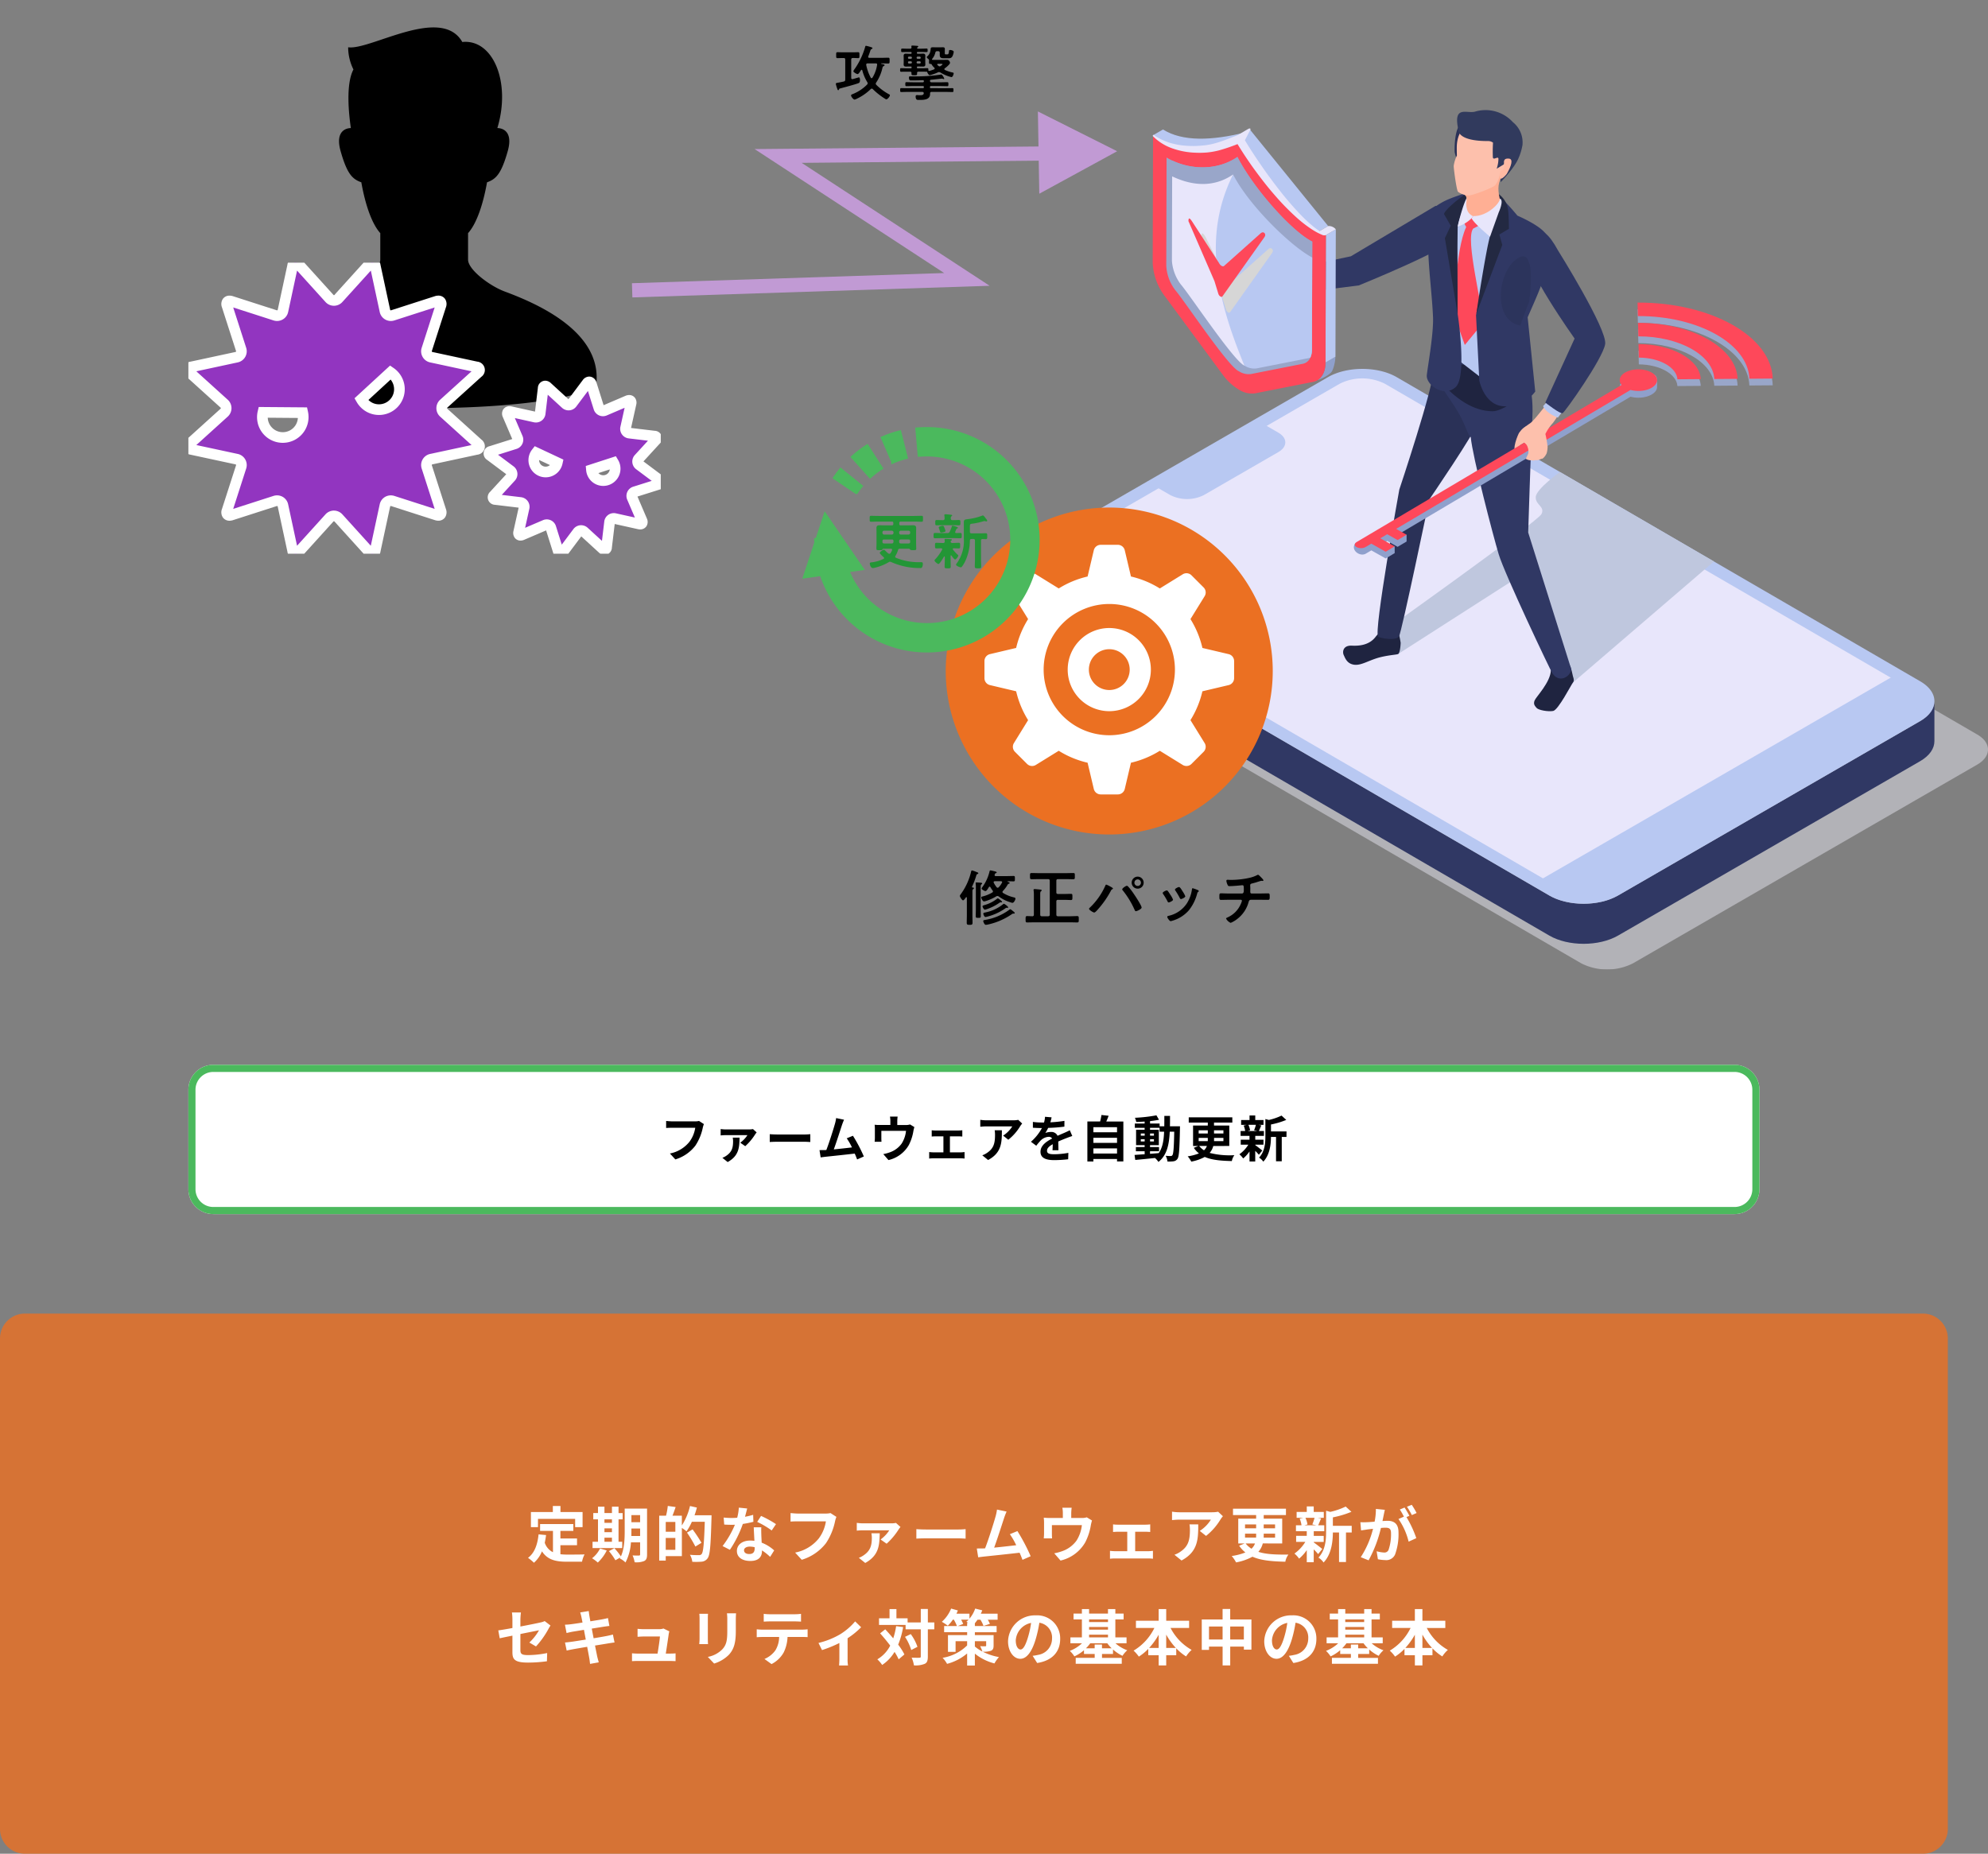
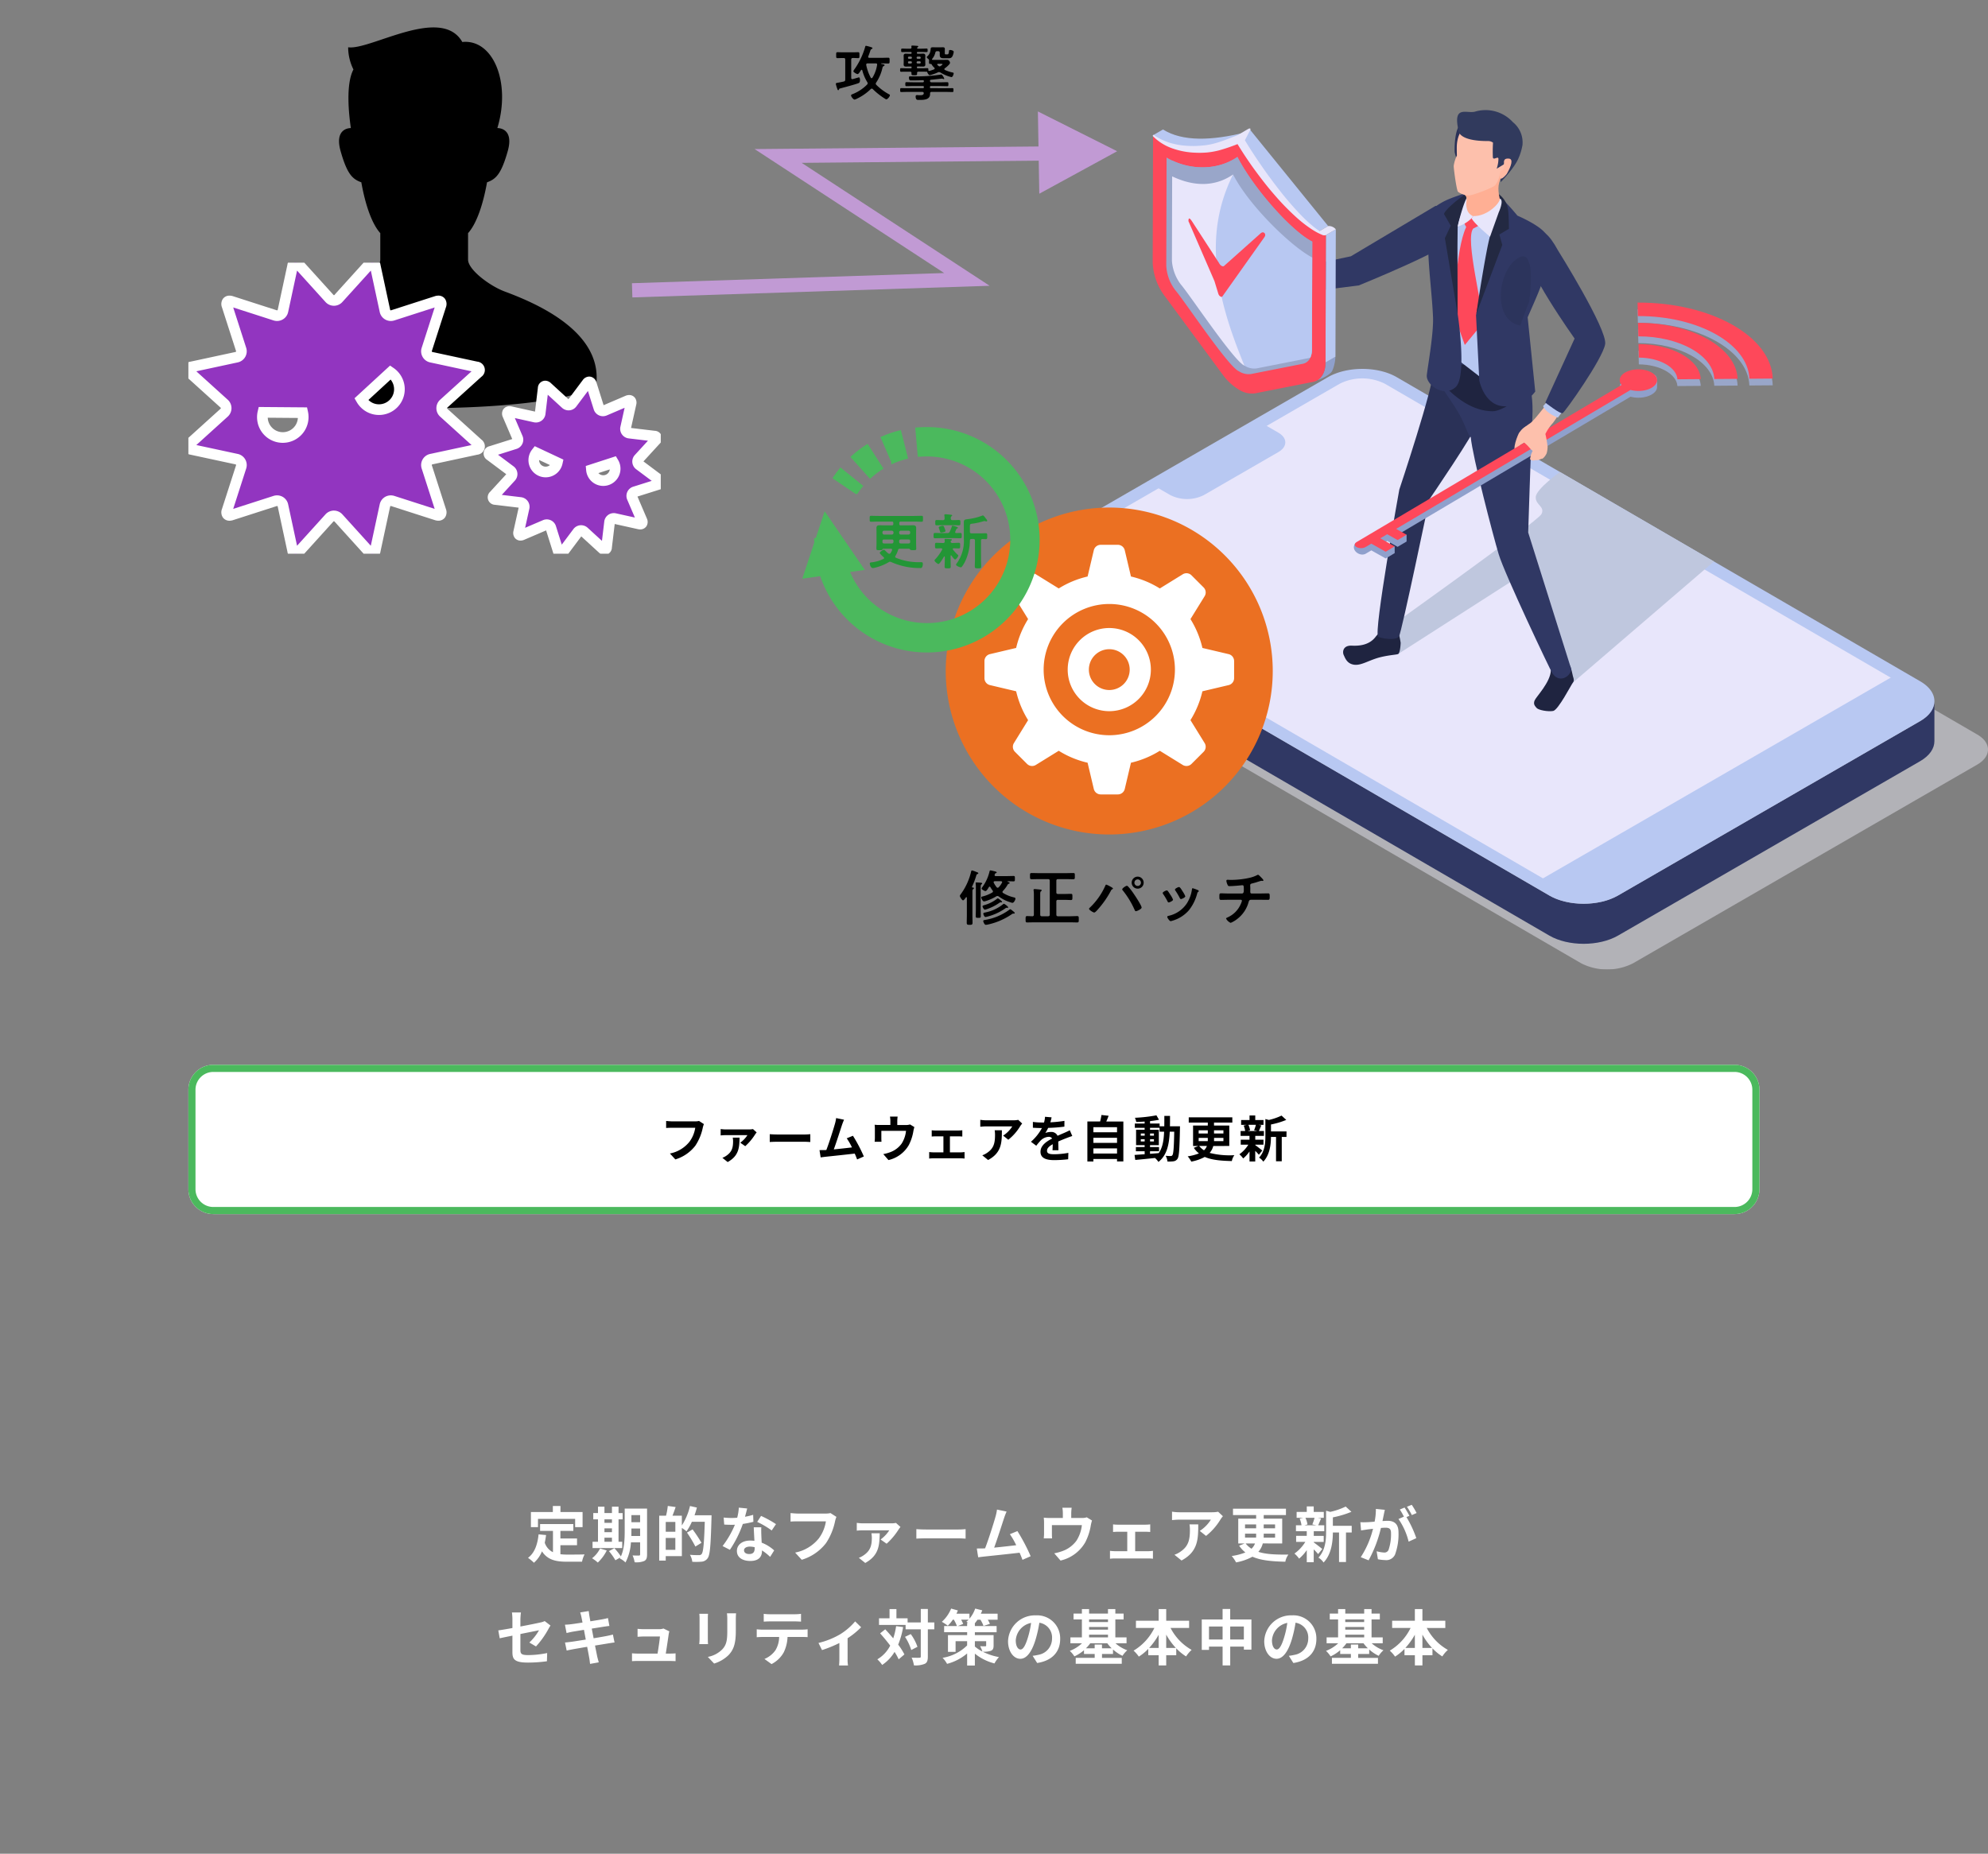
<svg xmlns="http://www.w3.org/2000/svg" width="559.3" height="521.643" viewBox="0 0 559.3 521.643">
  <rect x="0" y="0" width="559.3" height="521.643" fill="#808080" stroke="none" />
  <defs>
    <clipPath id="a">
      <rect width="132.896" height="81.898" fill="#9235c0" stroke="#fff" stroke-width="3" />
    </clipPath>
    <clipPath id="b">
      <rect width="285.3" height="241.834" fill="none" />
    </clipPath>
    <clipPath id="d">
      <rect width="285.3" height="165.392" fill="none" />
    </clipPath>
    <clipPath id="e">
      <rect width="20.062" height="22.331" fill="none" />
    </clipPath>
  </defs>
  <g transform="translate(-1066 -4446.357)">
    <path d="M7,0H435a7,7,0,0,1,7,7V35a7,7,0,0,1-7,7H7a7,7,0,0,1-7-7V7A7,7,0,0,1,7,0Z" transform="translate(1119 4746)" fill="#fff" />
    <path d="M7,2A5.006,5.006,0,0,0,2,7V35a5.006,5.006,0,0,0,5,5H435a5.006,5.006,0,0,0,5-5V7a5.006,5.006,0,0,0-5-5H7M7,0H435a7,7,0,0,1,7,7V35a7,7,0,0,1-7,7H7a7,7,0,0,1-7-7V7A7,7,0,0,1,7,0Z" transform="translate(1119 4746)" fill="#4bb95d" />
-     <path d="M7,0H541a7,7,0,0,1,7,7V145a7,7,0,0,1-7,7H7a7,7,0,0,1-7-7V7A7,7,0,0,1,7,0Z" transform="translate(1066 4816)" fill="#eb7022" opacity="0.8" />
    <path d="M103.036,6.676l-1.372-.882a4.693,4.693,0,0,1-1.106.112H94.09c-.462,0-1.26-.07-1.68-.112V7.768c.364-.028,1.036-.056,1.666-.056H100.6a8.862,8.862,0,0,1-1.638,3.948,9.313,9.313,0,0,1-5.488,3.29L95,16.616a11.2,11.2,0,0,0,5.628-3.864,14.388,14.388,0,0,0,2.1-5.1A6.115,6.115,0,0,1,103.036,6.676Zm14.84,2.338-1.036-.938a5.61,5.61,0,0,1-1.134.1h-6.5a9.893,9.893,0,0,1-1.456-.112V9.868a13.456,13.456,0,0,1,1.456-.084h6.076a7.889,7.889,0,0,1-2.016,2.128l1.4.98a15.869,15.869,0,0,0,2.786-3.318A6.476,6.476,0,0,1,117.876,9.014Zm-4.8,1.47h-1.932a5.563,5.563,0,0,1,.1.994c0,1.764-.294,3.01-1.876,4.088a5,5,0,0,1-1.134.6l1.484,1.19C112.99,15.552,112.99,13.1,113.074,10.484Zm8.484-.966v2.2c.518-.042,1.456-.07,2.254-.07h7.518c.588,0,1.3.056,1.638.07v-2.2c-.364.028-.98.084-1.638.084h-7.518C123.084,9.6,122.062,9.56,121.558,9.518Zm20.9-4.074-2.226-.462a10.187,10.187,0,0,1-.336,1.624c-.406,1.456-1.61,5.292-2.422,7.364-.126,0-.266.014-.378.014-.462.014-1.064.014-1.54.014l.322,2.044c.448-.056.966-.126,1.316-.168,1.764-.182,6.006-.63,8.274-.9.266.6.49,1.176.672,1.652l1.89-.84a43.057,43.057,0,0,0-3.066-5.824l-1.75.714a16.922,16.922,0,0,1,1.47,2.562c-1.414.168-3.4.392-5.11.56.7-1.876,1.834-5.432,2.282-6.8C142.068,6.382,142.278,5.864,142.46,5.444Zm15.078-.882h-2.156a6.918,6.918,0,0,1,.112,1.288V6.928h-3a11.615,11.615,0,0,1-1.428-.07,8.939,8.939,0,0,1,.07,1.2v2.422a10.617,10.617,0,0,1-.07,1.176H153c-.028-.28-.042-.714-.042-1.036V8.58H159.9a8.312,8.312,0,0,1-1.246,3.6,6.853,6.853,0,0,1-3.178,2.394,11.4,11.4,0,0,1-1.974.546l1.456,1.68a8.9,8.9,0,0,0,5.712-4.2,13.038,13.038,0,0,0,1.3-3.962,9.348,9.348,0,0,1,.28-1.12l-1.218-.742a3.406,3.406,0,0,1-1.162.154H157.44V5.85A10.176,10.176,0,0,1,157.538,4.562Zm9.59,3.85v1.764c.308-.028.812-.056,1.106-.056h2.184v4.508h-2.856a10.813,10.813,0,0,1-1.148-.084v1.834a8.269,8.269,0,0,1,1.148-.07H175.3a7.38,7.38,0,0,1,1.064.07V14.544c-.294.028-.686.084-1.064.084h-3.052V10.12h2.394c.322,0,.742.028,1.092.056V8.412a9.53,9.53,0,0,1-1.092.07h-6.412A7.335,7.335,0,0,1,167.128,8.412Zm25.452-1.89-1.106-1.036a7.22,7.22,0,0,1-1.428.126H182.5a11.1,11.1,0,0,1-1.708-.14V7.418c.658-.056,1.12-.1,1.708-.1h7.294a8.326,8.326,0,0,1-2.576,2.6l1.456,1.162a14.259,14.259,0,0,0,3.36-3.836A7.049,7.049,0,0,1,192.58,6.522Zm-5.712,1.89h-2.03a7.762,7.762,0,0,1,.1,1.26c0,2.3-.336,3.78-2.114,5.012a5.532,5.532,0,0,1-1.47.77l1.638,1.33C186.8,14.74,186.868,11.884,186.868,8.412Zm13.986-3.64-1.848-.154a7.783,7.783,0,0,1-.28,1.61h-.672a18.216,18.216,0,0,1-2.464-.168V7.7c.77.056,1.792.084,2.366.084h.182a13.739,13.739,0,0,1-3.094,3.864l1.5,1.12a16.117,16.117,0,0,1,1.3-1.54,3.41,3.41,0,0,1,2.184-.966,1.077,1.077,0,0,1,.98.476c-1.6.826-3.276,1.946-3.276,3.738s1.624,2.338,3.822,2.338a35.021,35.021,0,0,0,3.962-.238l.056-1.806a22.9,22.9,0,0,1-3.976.392c-1.372,0-2.03-.21-2.03-.98,0-.7.56-1.246,1.61-1.848-.014.616-.028,1.288-.07,1.708h1.68c-.014-.644-.042-1.68-.056-2.464.854-.392,1.652-.7,2.282-.952.476-.182,1.218-.462,1.666-.588l-.7-1.624c-.518.266-1.008.49-1.554.728-.574.252-1.162.49-1.89.826a1.9,1.9,0,0,0-1.862-1.078,4.744,4.744,0,0,0-1.582.28,9.773,9.773,0,0,0,.8-1.428,41.7,41.7,0,0,0,4.564-.35l.014-1.624a35.443,35.443,0,0,1-3.962.406A13.394,13.394,0,0,0,200.854,4.772Zm11.76,10.192V13.508h6.65v1.456Zm6.65-4.438v1.442h-6.65V10.526Zm0-2.982V8.986h-6.65V7.544Zm-3.024-1.6c.224-.5.448-1.05.658-1.61l-2.016-.224a15.845,15.845,0,0,1-.378,1.834H210.92V17.2h1.694v-.7h6.65v.686h1.778V5.948Zm12.306,8.372h2.534V13.144h-2.534V12.6h2.478V8.272h-2.478V7.726h2.688V8.818h1.274c-.1,2.506-.434,4.508-1.526,6.02-.812.07-1.638.14-2.436.2Zm-2.6-2.758v-.63h1.092v.63Zm3.7-.63v.63h-1.092v-.63Zm-1.092-.994V9.322h1.092v.616Zm-2.6-.616h1.092v.616h-1.092Zm8.19-2.03c.028-.924.028-1.9.028-2.926h-1.6c0,1.036,0,2-.014,2.926h-1.316v-.77h-2.688V5.836c.91-.1,1.778-.224,2.52-.378l-.728-1.246A43.377,43.377,0,0,1,224.3,4.9a5.186,5.186,0,0,1,.364,1.176c.756-.014,1.554-.056,2.366-.112v.56h-2.758v1.2h2.758v.546h-2.408V12.6h2.408v.546H224.57V14.32h2.464v.84c-1.078.07-2.058.14-2.842.2l.2,1.4c1.512-.126,3.528-.336,5.544-.546a5.455,5.455,0,0,1,.98,1.106c2.352-1.862,3-4.746,3.178-8.5h1.26c-.084,4.522-.224,6.23-.518,6.608a.509.509,0,0,1-.476.238c-.266,0-.8-.014-1.414-.07a3.9,3.9,0,0,1,.49,1.6,9.391,9.391,0,0,0,1.736-.056,1.562,1.562,0,0,0,1.106-.7c.448-.644.56-2.674.686-8.4,0-.2.014-.742.014-.742Zm10.4,5.544a3.056,3.056,0,0,1-.812,1.218,5.313,5.313,0,0,1-1.358-1.218Zm-2.31-2.268H244.8v.448c0,.154,0,.308-.014.462h-2.562Zm0-2.142H244.8v.9h-2.576Zm6.958,0v.9H246.55v-.9Zm0,3.052h-2.646c.014-.154.014-.308.014-.448v-.462h2.632Zm1.652,1.358V7.082H246.55V6.256H251.7V4.772H239.438V6.256H244.8v.826h-4.144v5.754h1.484l-1.274.518a6.75,6.75,0,0,0,1.442,1.568,13.59,13.59,0,0,1-3.164.826,7.733,7.733,0,0,1,1.008,1.484,12.634,12.634,0,0,0,3.794-1.316c2,.882,4.578,1.092,7.616,1.162a4.035,4.035,0,0,1,.714-1.652,22.894,22.894,0,0,1-6.958-.644,4.589,4.589,0,0,0,1.022-1.946Zm7.49-5.95a10.467,10.467,0,0,1-.518,1.54l.924.2h-2.744l.7-.2a5.52,5.52,0,0,0-.476-1.54Zm-.182,5.586h2.31v-1.4h-2.31V9.994h2.436V8.622h-1.414c.2-.42.42-.98.672-1.582l-.812-.154h1.442V5.528h-2.324V4.254h-1.61V5.528H254.18V6.886h1.568l-.854.2a6.486,6.486,0,0,1,.42,1.54h-1.288V9.994h2.506v1.078h-2.464v1.4H256.2a9.185,9.185,0,0,1-2.52,2.7,6.153,6.153,0,0,1,1.078,1.176,9.888,9.888,0,0,0,1.778-1.974V17.19h1.61V14.208a13.106,13.106,0,0,1,1.022,1.092l.966-1.19c-.322-.252-1.484-1.176-1.988-1.526Zm8.792-3.724h-4.368V6.788a22.687,22.687,0,0,0,4.3-1.288l-1.33-1.218a16.478,16.478,0,0,1-3.57,1.232L261,5.248v4.844c0,1.932-.168,4.312-1.778,6.02a3.836,3.836,0,0,1,1.19,1.134c1.848-1.918,2.142-4.872,2.156-6.958h1.428v6.846h1.61V10.288h1.33Z" transform="translate(1161 4756)" />
    <path d="M99.355,9.239H109.81v2.329H111.9V7.318h-6.222v-1.7h-2.142v1.7H97.366v4.25h1.989Zm6.307,7.412h4.675v-1.9h-4.675V12.622H109.3V10.7H99.95v1.921h3.621v6a4.576,4.576,0,0,1-2.312-2.669c.153-.68.272-1.394.374-2.159l-2.108-.2c-.306,2.907-1.139,5.253-2.975,6.613a12.38,12.38,0,0,1,1.666,1.377,8.521,8.521,0,0,0,2.261-3.213c1.564,2.414,3.893,2.924,7.021,2.924h4.25a7.56,7.56,0,0,1,.714-2.057c-1.139.051-3.944.051-4.862.051a17.566,17.566,0,0,1-1.938-.1Zm12.393-2.125h2.108v1.156h-2.108Zm2.108-5.151v.986h-2.108V9.375Zm-2.108,2.533h2.108v1.071h-2.108Zm5,3.774h-1.037V9.375h1.156V7.607h-1.156V5.8h-1.853v1.8h-2.108V5.8h-1.819v1.8H114.91V9.375h1.326v6.307h-1.53V17.45h8.347Zm-6.239,1.887a7.866,7.866,0,0,1-2.244,2.754,11.411,11.411,0,0,1,1.615,1.207,11.959,11.959,0,0,0,2.516-3.4Zm8.806-3.519c.017-.527.017-1.02.017-1.462v-.629h2.448V14.05Zm2.465-5.865v1.989h-2.448V8.185Zm1.955-1.836h-6.29v6.239c0,2.21-.085,5.083-1.071,7.208a18.521,18.521,0,0,0-1.836-2.312l-1.53.833a16.9,16.9,0,0,1,1.819,2.567l1.411-.8c-.051.1-.119.187-.17.289a5.841,5.841,0,0,1,1.6,1.139,13.952,13.952,0,0,0,1.53-5.661h2.584V19.2c0,.272-.085.357-.34.357-.238,0-1.054.017-1.785-.034a7.325,7.325,0,0,1,.578,1.921,5.843,5.843,0,0,0,2.72-.357c.6-.323.782-.85.782-1.853Zm5.253,11.594V14.611H138v3.332ZM138,12.86h-2.7V10.106H138ZM143.4,8.219c.255-.714.476-1.428.663-2.159l-1.938-.442a17.584,17.584,0,0,1-2.295,5.474V8.338H137.2c.289-.731.6-1.581.884-2.431l-2.21-.306a18.232,18.232,0,0,1-.493,2.737h-1.921V20.969h1.836V19.728h4.539V11.789a12.627,12.627,0,0,1,1.309.952,14.665,14.665,0,0,0,1.5-2.686h3.638c-.187,6-.408,8.551-.9,9.1a.907.907,0,0,1-.748.289c-.442,0-1.445,0-2.533-.1a4.763,4.763,0,0,1,.663,1.972,19.056,19.056,0,0,0,2.669-.034,2.268,2.268,0,0,0,1.632-.935c.7-.9.884-3.6,1.1-11.2.017-.238.017-.918.017-.918Zm1.955,7.752a41.026,41.026,0,0,0-2.5-3.774l-1.581.9a36.378,36.378,0,0,1,2.363,3.927Zm12.852-9.656-2.346-.238a14.3,14.3,0,0,1-.459,2.839c-.527.051-1.037.068-1.547.068a21.476,21.476,0,0,1-2.261-.119l.153,1.972c.731.051,1.428.068,2.125.068.289,0,.578,0,.884-.017a26.784,26.784,0,0,1-3.468,6l2.057,1.054a31.324,31.324,0,0,0,3.638-7.276,29.493,29.493,0,0,0,2.975-.6L159.892,8.1a20.841,20.841,0,0,1-2.295.544C157.852,7.726,158.073,6.859,158.209,6.315Zm-.884,11.764c0-.6.629-1.037,1.615-1.037a6.107,6.107,0,0,1,1.377.17v.34c0,.935-.357,1.581-1.53,1.581C157.852,19.133,157.325,18.708,157.325,18.079Zm4.862-6.477h-2.125c.034,1.037.119,2.55.187,3.808-.391-.034-.765-.068-1.173-.068-2.363,0-3.757,1.275-3.757,2.941,0,1.87,1.666,2.8,3.774,2.8,2.414,0,3.281-1.224,3.281-2.8v-.17a14.411,14.411,0,0,1,2.295,1.819l1.139-1.819a11.117,11.117,0,0,0-3.519-2.176c-.034-.85-.085-1.666-.1-2.159C162.17,13.03,162.136,12.316,162.187,11.6Zm2.924.9,1.207-1.785a29.283,29.283,0,0,0-4.2-2.312l-1.088,1.683A24.536,24.536,0,0,1,165.111,12.5Zm18.207-3.825-1.666-1.071a5.7,5.7,0,0,1-1.343.136h-7.854c-.561,0-1.53-.085-2.04-.136V10c.442-.034,1.258-.068,2.023-.068h7.922a10.761,10.761,0,0,1-1.989,4.794,11.309,11.309,0,0,1-6.664,4l1.853,2.023a13.6,13.6,0,0,0,6.834-4.692,17.47,17.47,0,0,0,2.55-6.188A7.427,7.427,0,0,1,183.318,8.678Zm18.02,2.839-1.258-1.139a6.812,6.812,0,0,1-1.377.119h-7.888a12.013,12.013,0,0,1-1.768-.136v2.193a16.339,16.339,0,0,1,1.768-.1h7.378a9.58,9.58,0,0,1-2.448,2.584l1.7,1.19a19.27,19.27,0,0,0,3.383-4.029A7.865,7.865,0,0,1,201.338,11.517ZM195.507,13.3h-2.346a6.756,6.756,0,0,1,.119,1.207c0,2.142-.357,3.655-2.278,4.964a6.073,6.073,0,0,1-1.377.731l1.8,1.445C195.4,19.456,195.4,16.481,195.507,13.3Zm10.3-1.173V14.8c.629-.051,1.768-.085,2.737-.085h9.129c.714,0,1.581.068,1.989.085V12.129c-.442.034-1.19.1-1.989.1h-9.129C207.662,12.231,206.421,12.18,205.809,12.129ZM231.19,7.182l-2.7-.561a12.371,12.371,0,0,1-.408,1.972c-.493,1.768-1.955,6.426-2.941,8.942-.153,0-.323.017-.459.017-.561.017-1.292.017-1.87.017l.391,2.482c.544-.068,1.173-.153,1.6-.2,2.142-.221,7.293-.765,10.047-1.088.323.731.6,1.428.816,2.006l2.295-1.02a52.284,52.284,0,0,0-3.723-7.072l-2.125.867a20.548,20.548,0,0,1,1.785,3.111c-1.717.2-4.131.476-6.205.68.85-2.278,2.227-6.6,2.771-8.262C230.714,8.321,230.969,7.692,231.19,7.182ZM249.5,6.111h-2.618a8.4,8.4,0,0,1,.136,1.564V8.984h-3.638a14.1,14.1,0,0,1-1.734-.085,10.853,10.853,0,0,1,.085,1.462V13.3a12.892,12.892,0,0,1-.085,1.428h2.346c-.034-.34-.051-.867-.051-1.258V10.99h8.432a10.093,10.093,0,0,1-1.513,4.369A8.322,8.322,0,0,1,247,18.266a13.845,13.845,0,0,1-2.4.663l1.768,2.04a10.8,10.8,0,0,0,6.936-5.1,15.832,15.832,0,0,0,1.581-4.811,11.35,11.35,0,0,1,.34-1.36l-1.479-.9a4.136,4.136,0,0,1-1.411.187H249.38V7.675A12.357,12.357,0,0,1,249.5,6.111Zm11.645,4.675v2.142c.374-.034.986-.068,1.343-.068h2.652v5.474h-3.468a13.131,13.131,0,0,1-1.394-.1v2.227a10.042,10.042,0,0,1,1.394-.085h9.4a8.962,8.962,0,0,1,1.292.085V18.232c-.357.034-.833.1-1.292.1h-3.706V12.86h2.907c.391,0,.9.034,1.326.068V10.786a11.573,11.573,0,0,1-1.326.085h-7.786A8.907,8.907,0,0,1,261.144,10.786Zm30.906-2.3-1.343-1.258a8.767,8.767,0,0,1-1.734.153H279.81a13.477,13.477,0,0,1-2.074-.17V9.579c.8-.068,1.36-.119,2.074-.119h8.857a10.109,10.109,0,0,1-3.128,3.162l1.768,1.411a17.314,17.314,0,0,0,4.08-4.658A8.564,8.564,0,0,1,292.05,8.491Zm-6.936,2.3h-2.465a9.425,9.425,0,0,1,.119,1.53c0,2.788-.408,4.59-2.567,6.086a6.718,6.718,0,0,1-1.785.935l1.989,1.615C285.029,18.47,285.114,15,285.114,10.786Zm15.963,5.372a3.711,3.711,0,0,1-.986,1.479,6.452,6.452,0,0,1-1.649-1.479Zm-2.8-2.754H301.4v.544c0,.187,0,.374-.017.561h-3.111Zm0-2.6H301.4v1.088h-3.128Zm8.449,0v1.088h-3.2V10.8Zm0,3.706h-3.213c.017-.187.017-.374.017-.544V13.4h3.2Zm2.006,1.649V9.171h-5.2v-1h6.256v-1.8H294.889v1.8H301.4v1h-5.032v6.987h1.8l-1.547.629a8.2,8.2,0,0,0,1.751,1.9,16.5,16.5,0,0,1-3.842,1,9.389,9.389,0,0,1,1.224,1.8,15.341,15.341,0,0,0,4.607-1.6c2.431,1.071,5.559,1.326,9.248,1.411a4.9,4.9,0,0,1,.867-2.006c-3.451.017-6.239-.051-8.449-.782a5.572,5.572,0,0,0,1.241-2.363Zm9.1-7.225a12.712,12.712,0,0,1-.629,1.87l1.122.238h-3.332l.85-.238a6.7,6.7,0,0,0-.578-1.87Zm-.221,6.783h2.8v-1.7h-2.8V12.707h2.958V11.041h-1.717c.238-.51.51-1.19.816-1.921l-.986-.187h1.751V7.284H317.6V5.737h-1.955V7.284H312.79V8.933h1.9l-1.037.238a7.876,7.876,0,0,1,.51,1.87H312.6v1.666h3.043v1.309h-2.992v1.7h2.584A11.153,11.153,0,0,1,312.178,19a7.472,7.472,0,0,1,1.309,1.428,12.007,12.007,0,0,0,2.159-2.4v3.417H317.6V17.824a15.908,15.908,0,0,1,1.241,1.326l1.173-1.445c-.391-.306-1.8-1.428-2.414-1.853Zm10.676-4.522h-5.3V8.814a27.549,27.549,0,0,0,5.219-1.564l-1.615-1.479a20.009,20.009,0,0,1-4.335,1.5l-1.173-.323v5.882c0,2.346-.2,5.236-2.159,7.31a4.659,4.659,0,0,1,1.445,1.377c2.244-2.329,2.6-5.916,2.618-8.449h1.734v8.313h1.955V13.064h1.615Zm9.333-4.505-2.533-.255a17.3,17.3,0,0,1-.357,3.587c-.867.085-1.666.136-2.193.153a16.232,16.232,0,0,1-1.819,0l.2,2.312c.527-.085,1.411-.2,1.9-.289.306-.034.85-.1,1.462-.17a26.014,26.014,0,0,1-3.451,7.99l2.21.884a35.826,35.826,0,0,0,3.468-9.112c.493-.034.918-.068,1.19-.068,1.054,0,1.649.187,1.649,1.547a13.492,13.492,0,0,1-.7,4.709,1.247,1.247,0,0,1-1.275.731,9.823,9.823,0,0,1-2.074-.357l.357,2.244a11.172,11.172,0,0,0,2.04.238,2.7,2.7,0,0,0,2.788-1.564,16.656,16.656,0,0,0,.969-6.239c0-2.448-1.275-3.247-3.077-3.247-.357,0-.85.034-1.428.068.119-.612.255-1.241.357-1.751C337.389,7.675,337.508,7.131,337.61,6.689Zm7.565-1.411-1.36.544a19.225,19.225,0,0,1,1.377,2.346l1.343-.578A22.613,22.613,0,0,0,345.175,5.278Zm-2.023.765-1.343.561a18.791,18.791,0,0,1,1.156,2.006l-1.53.663a19.119,19.119,0,0,1,2.856,6.375l2.159-.986a30.85,30.85,0,0,0-2.771-5.933l.833-.357C344.189,7.743,343.577,6.672,343.152,6.043ZM92.164,46.739c0,2.006.561,2.941,4.437,2.941a39.96,39.96,0,0,0,5.27-.374l.068-2.312a27.772,27.772,0,0,1-5.355.578c-1.87,0-2.176-.374-2.176-1.428V41.639c2.414-.493,4.709-.935,5.236-1.054a14.475,14.475,0,0,1-2.72,3.451l1.87,1.1a24.364,24.364,0,0,0,3.519-4.947c.153-.306.408-.7.561-.935L101.242,38a4.793,4.793,0,0,1-1.207.391c-.765.187-3.145.663-5.627,1.139V37.525a17.867,17.867,0,0,1,.153-1.955H92.028a14.7,14.7,0,0,1,.136,1.955v2.431c-1.683.306-3.179.561-3.978.663l.408,2.227c.714-.17,2.057-.442,3.57-.748Zm19.414-9.877c.051.272.17.833.306,1.547-1.462.238-2.771.425-3.366.493-.527.068-1.037.1-1.581.119l.459,2.346c.578-.153,1.02-.238,1.564-.357.527-.085,1.836-.306,3.332-.544.153.867.34,1.819.51,2.737-1.717.272-3.3.527-4.08.629-.544.068-1.309.17-1.768.187l.476,2.278c.391-.1.969-.221,1.7-.357s2.329-.408,4.063-.7c.272,1.428.493,2.6.578,3.094.1.493.153,1.088.238,1.717l2.448-.442c-.153-.544-.323-1.156-.442-1.666-.1-.527-.34-1.666-.612-3.06,1.5-.238,2.873-.459,3.689-.6.646-.1,1.343-.221,1.8-.255l-.459-2.244c-.442.136-1.071.272-1.734.408-.765.153-2.159.391-3.689.646-.187-.935-.357-1.87-.527-2.72,1.411-.221,2.7-.425,3.4-.544.51-.068,1.19-.17,1.564-.2l-.408-2.227c-.408.119-1.054.255-1.6.357-.612.119-1.9.323-3.349.561-.136-.765-.238-1.326-.272-1.564-.085-.408-.136-.986-.187-1.326l-2.4.391C111.357,35.978,111.476,36.369,111.578,36.862Zm24.735,4.029-1.649-.8a3.848,3.848,0,0,1-1.258.187h-4.352c-.459,0-1.241-.051-1.683-.1v2.244c.493-.034,1.156-.085,1.7-.085h4.59c-.051.952-.425,3.366-.663,4.811H127.49a16.332,16.332,0,0,1-1.683-.085v2.21c.646-.034,1.071-.051,1.683-.051h8.942c.459,0,1.292.034,1.632.051V47.079c-.442.051-1.224.068-1.666.068H135.31c.255-1.615.7-4.539.833-5.542A4.74,4.74,0,0,1,136.313,40.891Zm18.768-5.083h-2.567a11.994,11.994,0,0,1,.1,1.7v3.23c0,2.652-.221,3.927-1.394,5.2a7.691,7.691,0,0,1-4.08,2.142l1.768,1.87a10.01,10.01,0,0,0,4.131-2.448c1.258-1.394,1.972-2.975,1.972-6.63V37.508C155.013,36.828,155.047,36.284,155.081,35.808Zm-7.888.136h-2.448a12.072,12.072,0,0,1,.068,1.309v5.729c0,.51-.068,1.173-.085,1.5h2.465c-.034-.391-.051-1.054-.051-1.479V37.253C147.142,36.709,147.159,36.335,147.193,35.944Zm15.674.017v2.193c.527-.034,1.241-.068,1.836-.068h6.817c.6,0,1.258.034,1.836.068V35.961a13.319,13.319,0,0,1-1.836.119h-6.834A13.075,13.075,0,0,1,162.867,35.961Zm-1.972,4.352V42.54c.476-.034,1.122-.068,1.632-.068H167.2a7.305,7.305,0,0,1-1.054,3.757,7.062,7.062,0,0,1-3.077,2.431L165.06,50.1a8.157,8.157,0,0,0,3.417-3.264,10.785,10.785,0,0,0,1.088-4.369h4.1c.476,0,1.122.017,1.547.051v-2.21a12.856,12.856,0,0,1-1.547.1H162.527C162,40.415,161.4,40.364,160.895,40.313Zm17.374,3.842,1,2.006a35.466,35.466,0,0,0,4.879-1.989V48.66c0,.6-.051,1.5-.085,1.836h2.516a9.464,9.464,0,0,1-.119-1.836V42.829a22.283,22.283,0,0,0,3.808-3.094l-1.683-1.649a17.711,17.711,0,0,1-4.233,3.638A22.447,22.447,0,0,1,178.269,44.155Zm21.845-4.726a19.926,19.926,0,0,1-.816,3.434c-.748-.9-1.513-1.768-2.244-2.55l-1.445,1.139c.935,1.037,1.938,2.244,2.839,3.451a9.438,9.438,0,0,1-3.621,3.859,8.863,8.863,0,0,1,1.36,1.581,11.431,11.431,0,0,0,3.485-3.672,15.87,15.87,0,0,1,1.156,2.091l1.615-1.377a16.842,16.842,0,0,0-1.751-2.754,23.228,23.228,0,0,0,1.394-4.947Zm2.5,3.009a14.165,14.165,0,0,1,1.751,3.706l1.751-.9a13.345,13.345,0,0,0-1.887-3.587Zm8.245-4.063h-1.819V34.6H207.05v3.774h-3.706V37.219H200.2v-2.6h-1.938v2.6H195.3v1.87h7.48v1.224h4.267v7.65c0,.272-.1.357-.408.357-.289,0-1.207.017-2.159-.034a8.329,8.329,0,0,1,.646,2.176,6.776,6.776,0,0,0,3.06-.442c.646-.323.85-.918.85-2.057v-7.65h1.819Zm11.407,5.287h3.179v1.19c0,.187-.068.238-.272.238-.187,0-.884.017-1.428-.034a8.619,8.619,0,0,1,.646,1.513,10.715,10.715,0,0,1-2.125-1.411ZM217.454,39.4l1.53-.6a10.521,10.521,0,0,0-.578-1.19H220.5a6.666,6.666,0,0,1-.629.578q.229.127.51.306h-.289v.9Zm10.081,2.55h-5.27v-.816h6.12V39.4h-6.12v-.8a9.346,9.346,0,0,0,.748-.986h.816a8.7,8.7,0,0,1,.867,1.751l1.8-.578a7.628,7.628,0,0,0-.6-1.173h2.771V35.927h-4.726c.153-.323.289-.646.408-.952l-1.989-.493a8.86,8.86,0,0,1-1.615,2.839V35.927H217.08c.153-.306.289-.629.408-.918l-1.9-.527a9.981,9.981,0,0,1-2.618,3.723,13.073,13.073,0,0,1,1.683,1.1,10.407,10.407,0,0,0,1.411-1.7h.289a10.593,10.593,0,0,1,.867,1.785h-3.6v1.734h6.477v.816H214.7v4.726h2.142V43.662h3.247v1.19a12.756,12.756,0,0,1-6.9,3.485,8.152,8.152,0,0,1,1.258,1.7,14.422,14.422,0,0,0,5.644-2.924V50.5h2.176V47.164a14.586,14.586,0,0,0,5.508,2.754,9.255,9.255,0,0,1,1.275-1.785,16.686,16.686,0,0,1-4.556-1.513,6.271,6.271,0,0,0,2.261-.255c.612-.255.782-.663.782-1.513Zm18.734,1.071a6.474,6.474,0,0,0-6.868-6.63,7.553,7.553,0,0,0-7.8,7.276c0,2.873,1.564,4.947,3.451,4.947,1.853,0,3.315-2.108,4.335-5.542a34.379,34.379,0,0,0,1.02-4.607,4.2,4.2,0,0,1,3.57,4.488A4.613,4.613,0,0,1,240.1,47.5a13.076,13.076,0,0,1-1.581.272l1.275,2.023C244.076,49.136,246.269,46.6,246.269,43.016Zm-12.5.425a5.351,5.351,0,0,1,4.318-4.93,25.516,25.516,0,0,1-.9,4.114c-.7,2.295-1.36,3.366-2.074,3.366C234.454,45.991,233.774,45.158,233.774,43.441Zm24.259,2.21V44.6h-2.057v1.054h-2.448a10.4,10.4,0,0,0,1.207-1.411h4.794a10.548,10.548,0,0,0,1.224,1.411ZM254.4,41.826h5.321v.765H254.4Zm5.321-4.3v.748H254.4v-.748ZM254.4,39.667h5.321v.748H254.4Zm10.54,4.573V42.591H261.79V37.525h2.329V35.893H261.79V34.618h-2.074v1.275H254.4V34.618h-2.023v1.275h-2.346v1.632h2.346v5.066h-3.23V44.24h3.264a10.269,10.269,0,0,1-3.434,2.142,8.008,8.008,0,0,1,1.292,1.547,11.235,11.235,0,0,0,2.7-1.734v1.054h3.009v1.1h-5.338V50.02h12.954V48.354h-5.559v-1.1h3.094V45.991a10.936,10.936,0,0,0,2.669,1.785,7.353,7.353,0,0,1,1.343-1.564,9.987,9.987,0,0,1-3.315-1.972ZM276.1,45.549v-3.74a18.946,18.946,0,0,0,2.7,3.74Zm-4.794,0a19.809,19.809,0,0,0,2.669-3.706v3.706Zm11.237-5.61V37.9H276.1V34.618h-2.125V37.9h-6.392v2.04h5.185a15.1,15.1,0,0,1-5.848,6.375A9.994,9.994,0,0,1,268.4,48a14.437,14.437,0,0,0,2.652-2.176v1.785h2.924v2.873H276.1V47.606h2.822V45.668a13.908,13.908,0,0,0,2.771,2.278,8.594,8.594,0,0,1,1.564-1.836,14.851,14.851,0,0,1-5.933-6.171Zm11.56,3.247V39.531h3.842v3.655Zm-5.967,0V39.531h3.825v3.655Zm5.967-5.644V34.6h-2.142v2.941H286.1V46.11h2.04v-.935h3.825v5.3h2.142v-5.3h3.842v.85h2.125V37.542Zm24.242,5.474a6.474,6.474,0,0,0-6.868-6.63,7.553,7.553,0,0,0-7.8,7.276c0,2.873,1.564,4.947,3.451,4.947,1.853,0,3.315-2.108,4.335-5.542a34.379,34.379,0,0,0,1.02-4.607,4.2,4.2,0,0,1,3.57,4.488,4.613,4.613,0,0,1-3.876,4.556,13.077,13.077,0,0,1-1.581.272l1.275,2.023C316.156,49.136,318.349,46.6,318.349,43.016Zm-12.495.425a5.351,5.351,0,0,1,4.318-4.93,25.52,25.52,0,0,1-.9,4.114c-.7,2.295-1.36,3.366-2.074,3.366C306.534,45.991,305.854,45.158,305.854,43.441Zm24.259,2.21V44.6h-2.057v1.054h-2.448a10.4,10.4,0,0,0,1.207-1.411h4.794a10.548,10.548,0,0,0,1.224,1.411Zm-3.638-3.825H331.8v.765h-5.321Zm5.321-4.3v.748h-5.321v-.748Zm-5.321,2.142H331.8v.748h-5.321Zm10.54,4.573V42.591H333.87V37.525H336.2V35.893H333.87V34.618H331.8v1.275h-5.321V34.618h-2.023v1.275h-2.346v1.632h2.346v5.066h-3.23V44.24h3.264a10.269,10.269,0,0,1-3.434,2.142,8.008,8.008,0,0,1,1.292,1.547,11.235,11.235,0,0,0,2.7-1.734v1.054h3.009v1.1h-5.338V50.02h12.954V48.354h-5.559v-1.1h3.094V45.991a10.936,10.936,0,0,0,2.669,1.785,7.353,7.353,0,0,1,1.343-1.564A9.987,9.987,0,0,1,333.9,44.24Zm11.169,1.309v-3.74a18.946,18.946,0,0,0,2.7,3.74Zm-4.794,0a19.809,19.809,0,0,0,2.669-3.706v3.706Zm11.237-5.61V37.9h-6.443V34.618h-2.125V37.9h-6.392v2.04h5.185A15.1,15.1,0,0,1,339,46.314,9.994,9.994,0,0,1,340.483,48a14.437,14.437,0,0,0,2.652-2.176v1.785h2.924v2.873h2.125V47.606h2.822V45.668a13.908,13.908,0,0,0,2.771,2.278,8.594,8.594,0,0,1,1.564-1.836,14.851,14.851,0,0,1-5.933-6.171Z" transform="translate(1118 4864.529)" fill="#fff" />
    <g transform="translate(1112.715 4454.076)">
      <path d="M95.229,74.293c-4.174-1.561-10.261-6.118-10.261-8.956V57.891c2.412-2.684,4.247-8.133,5.337-14.309,2.543-.908,4-2.361,5.811-8.717,1.93-6.771-2.906-6.541-2.906-6.541C97.121,15.376,91.972,3.208,83.349,4.1,77.4-6.305,57.477,6.478,51.234,5.587a14.1,14.1,0,0,0,1.486,6.245c-2.17,4.12-1.333,12.336-.724,16.491-.352-.006-4.725.039-2.87,6.541,1.816,6.356,3.268,7.81,5.812,8.717,1.088,6.176,2.922,11.625,5.337,14.309v7.447c0,2.837-6.466,7.617-10.261,8.956-7.841,2.761-27.107,10.7-25.864,25.573.3,3.569,19.923,7.273,48.471,7.273s48.173-3.7,48.471-7.273C122.336,84.98,103.02,77.207,95.229,74.293Z" transform="translate(0)" />
    </g>
    <g transform="translate(1119 4520.267)">
      <g clip-path="url(#a)">
        <path d="M81.425,31c.778-.7.575-1.46-.45-1.681L68.352,26.606a1.7,1.7,0,0,1-1.28-2.216L71.03,12.1c.321-1-.232-1.552-1.23-1.231L57.508,14.825a1.7,1.7,0,0,1-2.216-1.28L52.575.924C52.354-.1,51.6-.3,50.894.473l-8.665,9.573a1.7,1.7,0,0,1-2.559,0L31,.473c-.7-.778-1.46-.575-1.681.45L26.606,13.546a1.7,1.7,0,0,1-2.216,1.28L12.1,10.868c-1-.321-1.552.232-1.231,1.231L14.826,24.39a1.7,1.7,0,0,1-1.28,2.216L.923,29.323C-.1,29.544-.3,30.3.473,31l9.573,8.666a1.7,1.7,0,0,1,0,2.56L.473,50.894c-.777.7-.575,1.46.45,1.681l12.622,2.717a1.7,1.7,0,0,1,1.28,2.216L10.869,69.8c-.321,1,.233,1.552,1.231,1.23l12.29-3.957a1.7,1.7,0,0,1,2.216,1.28l2.717,12.623C29.544,82,30.3,82.2,31,81.425l8.665-9.573a1.7,1.7,0,0,1,2.559,0l8.665,9.573c.7.778,1.46.575,1.681-.45l2.717-12.623a1.7,1.7,0,0,1,2.216-1.28L69.8,71.029c1,.322,1.552-.232,1.23-1.23L67.072,57.508a1.7,1.7,0,0,1,1.28-2.216l12.623-2.717c1.025-.221,1.228-.977.45-1.681l-9.573-8.665a1.7,1.7,0,0,1,0-2.56ZM30.759,47.381a5.738,5.738,0,0,1-9.778-5.253l11.194.089a5.743,5.743,0,0,1-1.416,5.164m22.857-6.016a5.728,5.728,0,0,1-4.974-2.909l8.235-7.58a5.749,5.749,0,0,1-3.261,10.489" transform="translate(0 0)" fill="#9235c0" />
        <path d="M51.746,83.4a2.619,2.619,0,0,1-1.964-.966l-8.665-9.573a.2.2,0,0,0-.335,0l-8.665,9.573a2.619,2.619,0,0,1-1.964.966,2.4,2.4,0,0,1-2.3-2.107L25.14,68.667a.2.2,0,0,0-.192-.184.321.321,0,0,0-.1.017l-12.29,3.957a3.22,3.22,0,0,1-.984.164,2.264,2.264,0,0,1-1.863-.9,2.594,2.594,0,0,1-.271-2.376L13.4,57.048a.2.2,0,0,0-.168-.29L.608,54.041A2.507,2.507,0,0,1-1.427,52.3a2.507,2.507,0,0,1,.893-2.522L9.04,41.117a.2.2,0,0,0,0-.335L-.534,32.116a2.507,2.507,0,0,1-.893-2.522A2.507,2.507,0,0,1,.608,27.856L13.23,25.139a.2.2,0,0,0,.168-.29L9.441,12.558a2.6,2.6,0,0,1,.271-2.377,2.264,2.264,0,0,1,1.863-.9,3.219,3.219,0,0,1,.984.164L24.849,13.4a.321.321,0,0,0,.1.017.2.2,0,0,0,.192-.184L27.857.608a2.4,2.4,0,0,1,2.3-2.108,2.619,2.619,0,0,1,1.964.966l8.665,9.573a.2.2,0,0,0,.335,0L49.782-.534A2.62,2.62,0,0,1,51.746-1.5a2.4,2.4,0,0,1,2.3,2.108L56.758,13.23a.2.2,0,0,0,.192.184.322.322,0,0,0,.1-.017L69.34,9.44a3.22,3.22,0,0,1,.984-.164,2.263,2.263,0,0,1,1.863.9,2.6,2.6,0,0,1,.271,2.377L68.5,24.849a.2.2,0,0,0,.167.29L81.29,27.856a2.362,2.362,0,0,1,1.141,4.26l-9.572,8.666a.2.2,0,0,0,0,.335l9.573,8.665a2.361,2.361,0,0,1-1.141,4.259L68.668,56.758a.2.2,0,0,0-.168.29l3.958,12.291a2.6,2.6,0,0,1-.271,2.377,2.263,2.263,0,0,1-1.863.9h0a3.22,3.22,0,0,1-.985-.164L57.049,68.5a.322.322,0,0,0-.1-.017.2.2,0,0,0-.192.184L54.041,81.29A2.4,2.4,0,0,1,51.746,83.4Zm-10.8-13.629a3.24,3.24,0,0,1,2.392,1.077l7.982,8.818,2.5-11.627a3.189,3.189,0,0,1,3.125-2.553,3.314,3.314,0,0,1,1.018.161L69.29,69.289,65.645,57.968a3.195,3.195,0,0,1,2.392-4.142l11.627-2.5-8.818-7.981a3.2,3.2,0,0,1,0-4.784l8.818-7.983-11.627-2.5a3.195,3.195,0,0,1-2.392-4.143L69.29,12.608,57.968,16.253a3.315,3.315,0,0,1-1.017.161,3.189,3.189,0,0,1-3.125-2.553l-2.5-11.627L43.34,11.053a3.195,3.195,0,0,1-4.783,0L30.575,2.234l-2.5,11.627a3.189,3.189,0,0,1-3.125,2.553,3.315,3.315,0,0,1-1.017-.161L12.609,12.607,16.253,23.93a3.2,3.2,0,0,1-2.392,4.142l-11.627,2.5,8.818,7.983a3.2,3.2,0,0,1,0,4.784L2.235,51.323l11.627,2.5a3.2,3.2,0,0,1,2.392,4.142L12.609,69.289,23.93,65.644a3.314,3.314,0,0,1,1.017-.161,3.189,3.189,0,0,1,3.125,2.553l2.5,11.627,7.982-8.818A3.24,3.24,0,0,1,40.949,69.768ZM26.56,50.7A7.23,7.23,0,0,1,19.6,45.481a7.35,7.35,0,0,1-.084-3.7l.274-1.166,13.589.108.256,1.17A7.248,7.248,0,0,1,26.56,50.7Zm-4.231-7.064a4.241,4.241,0,0,0,8.472.068Zm31.287-.774a7.172,7.172,0,0,1-3.688-1.019A7.347,7.347,0,0,1,47.341,39.2l-.6-1.039,10-9.2.986.68a7.249,7.249,0,0,1-4.113,13.224Zm-2.961-4.223a4.163,4.163,0,0,0,2.961,1.223A4.247,4.247,0,0,0,56.89,32.9Z" transform="translate(0 0)" fill="#fff" />
        <path d="M364.484,121.3l-5.607-4.195a1.211,1.211,0,0,1-.17-1.82l4.732-5.163c.506-.552.312-1.077-.432-1.166l-6.953-.83A1.211,1.211,0,0,1,355,106.64l1.517-6.836c.162-.731-.268-1.088-.957-.793l-6.438,2.757a1.211,1.211,0,0,1-1.661-.763l-2.1-6.678c-.225-.715-.777-.808-1.225-.209l-4.2,5.607a1.211,1.211,0,0,1-1.82.17l-5.161-4.732c-.552-.506-1.077-.312-1.166.432l-.831,6.953a1.211,1.211,0,0,1-1.491,1.057l-6.835-1.516c-.731-.162-1.088.269-.794.957l2.757,6.436a1.211,1.211,0,0,1-.762,1.661l-6.679,2.105c-.715.225-.808.777-.208,1.225l5.606,4.194a1.211,1.211,0,0,1,.17,1.82l-4.731,5.162c-.506.552-.312,1.077.432,1.166l6.952.83a1.211,1.211,0,0,1,1.058,1.491l-1.517,6.837c-.162.732.268,1.089.957.793l6.436-2.757a1.211,1.211,0,0,1,1.661.762l2.105,6.679c.225.715.777.808,1.225.208l4.2-5.607a1.211,1.211,0,0,1,1.82-.17l5.163,4.732c.552.506,1.076.312,1.165-.432l.83-6.952a1.211,1.211,0,0,1,1.491-1.057l6.835,1.516c.732.162,1.089-.268.794-.957l-2.758-6.436a1.211,1.211,0,0,1,.762-1.661l6.68-2.105c.714-.225.808-.777.208-1.225m-30.718-2.49a3.337,3.337,0,0,1-3.893-5.148l5.895,2.764a3.335,3.335,0,0,1-2,2.384m17.978.725a3.338,3.338,0,0,1-6.362-1.1l6.191-2.009a3.345,3.345,0,0,1,.17,3.11" transform="translate(-231.983 -60.157)" fill="#9235c0" />
        <path d="M336.677,143.555a2.154,2.154,0,0,1-2.037-1.653l-2.017-6.4-6.165,2.641a2.622,2.622,0,0,1-1.035.225,2.019,2.019,0,0,1-1.589-.743,2.3,2.3,0,0,1-.388-1.979L324.9,129.1l-6.659-.8a2.112,2.112,0,0,1-1.36-3.669l4.531-4.944-5.37-4.018a2.112,2.112,0,0,1,.655-3.857l6.4-2.017-2.641-6.165a2.27,2.27,0,0,1,.109-2.174,2.073,2.073,0,0,1,1.775-.908,2.844,2.844,0,0,1,.614.07l6.548,1.453.8-6.66a2.109,2.109,0,0,1,2.065-2.036,2.351,2.351,0,0,1,1.6.676l4.944,4.532,4.019-5.37a2.278,2.278,0,0,1,1.82-1,2.154,2.154,0,0,1,2.037,1.653l2.015,6.4,6.167-2.641A2.623,2.623,0,0,1,356,97.407a2.019,2.019,0,0,1,1.589.743,2.3,2.3,0,0,1,.389,1.978l-1.454,6.549,6.66.795a2.112,2.112,0,0,1,1.36,3.668l-4.533,4.946,5.371,4.018a2.112,2.112,0,0,1-.655,3.857l-6.4,2.017,2.642,6.165a2.269,2.269,0,0,1-.108,2.173,2.073,2.073,0,0,1-1.775.908h0a2.846,2.846,0,0,1-.614-.07l-6.548-1.452-.795,6.659a2.11,2.11,0,0,1-2.065,2.036,2.351,2.351,0,0,1-1.6-.676l-4.946-4.533-4.018,5.371A2.278,2.278,0,0,1,336.677,143.555ZM332.81,132.4a2.711,2.711,0,0,1,2.586,1.918l1.635,5.187,3.259-4.355a2.709,2.709,0,0,1,2.183-1.107,2.739,2.739,0,0,1,1.852.729l4.011,3.676.645-5.4a2.692,2.692,0,0,1,2.695-2.411,2.825,2.825,0,0,1,.611.067l5.31,1.178-2.142-5a2.711,2.711,0,0,1,1.69-3.683l5.19-1.636-4.356-3.258a2.71,2.71,0,0,1-.378-4.035l3.676-4.011-5.4-.645a2.711,2.711,0,0,1-2.344-3.306L354.71,101l-5,2.142a2.768,2.768,0,0,1-1.1.227,2.713,2.713,0,0,1-2.587-1.917l-1.634-5.188-3.259,4.355a2.71,2.71,0,0,1-2.183,1.106A2.738,2.738,0,0,1,337.1,101l-4.009-3.675-.645,5.4a2.692,2.692,0,0,1-2.695,2.411,2.826,2.826,0,0,1-.611-.067l-5.31-1.178,2.142,5a2.71,2.71,0,0,1-1.69,3.683l-5.188,1.635,4.355,3.258a2.711,2.711,0,0,1,.378,4.034l-3.675,4.01,5.4.645a2.711,2.711,0,0,1,2.344,3.306l-1.178,5.311,5-2.142A2.768,2.768,0,0,1,332.81,132.4Zm15.891-9.416a4.83,4.83,0,0,1-4.813-4.416l-.107-1.192,8.47-2.748.612,1.03a4.842,4.842,0,0,1-4.162,7.325Zm-1.365-3.607a1.8,1.8,0,0,0,.594.437,1.832,1.832,0,0,0,.77.17,1.853,1.853,0,0,0,1.68-1.075,1.826,1.826,0,0,0,.156-.57ZM332.5,120.565a4.836,4.836,0,0,1-3.812-7.819l.736-.945,8.063,3.78-.255,1.169a4.848,4.848,0,0,1-4.732,3.815Zm-1.845-4.874a1.8,1.8,0,0,0,.136.725,1.845,1.845,0,0,0,2.91.7Z" transform="translate(-231.983 -60.157)" fill="#fff" />
      </g>
    </g>
    <path d="M.9,89.7-.9,86.131,77.5,46.409,14.423,37.332,96.367-1.8,98.091,1.8,28.058,35.253l62.553,9Z" transform="translate(1281.004 4448.375) rotate(25)" fill="#c19ad4" />
    <path d="M11.576,0,23.152,22.1H0Z" transform="matrix(0.017, 1, -1, 0.017, 1380.098, 4477.341)" fill="#c19ad4" />
    <path d="M-6.749-5.134A12.8,12.8,0,0,1-8.024-8.7v-.119c0-.221.17-.323.374-.323H-5.3c.255,0,.374.136.34.408a9.791,9.791,0,0,1-1.309,3.6.267.267,0,0,1-.238.153A.267.267,0,0,1-6.749-5.134Zm-.7-5.984c.238-.578.374-.986.476-1.275.17-.544.238-.714.476-.8.085-.034.238-.119.238-.238,0-.187-.425-.289-.578-.34a9.578,9.578,0,0,0-1.241-.323c-.187,0-.2.153-.238.289a20.811,20.811,0,0,1-2.72,5.882c-.017.034-.068.085-.1.153a3.872,3.872,0,0,0-.51.816c0,.272.9.816,1.207.816.289,0,.782-.85.952-1.105.051-.068.085-.1.17-.1a.2.2,0,0,1,.187.153A11.989,11.989,0,0,0-7.718-3.859a.722.722,0,0,1,.1.323.508.508,0,0,1-.17.357A11.741,11.741,0,0,1-11.832-.51c-.17.068-.459.153-.459.374,0,.34.646,1.173.986,1.173a1.869,1.869,0,0,0,.561-.2A14.442,14.442,0,0,0-6.766-1.9.4.4,0,0,1-6.46-2.04a.413.413,0,0,1,.306.153A19.93,19.93,0,0,0-2.822.748a1.045,1.045,0,0,0,.459.221c.357,0,1-.816,1-1.156,0-.153-.119-.2-.289-.289A15.168,15.168,0,0,1-5.168-3.094a.472.472,0,0,1-.17-.34.537.537,0,0,1,.119-.323A12.093,12.093,0,0,0-3.5-7.718c.119-.459.1-.51.391-.663.085-.051.255-.153.255-.255,0-.2-.306-.238-.68-.323l-.238-.051c-.034-.017-.068-.034-.068-.068,0-.051.034-.068.085-.068h.1c.612,0,1.207.034,1.8.034.408,0,.408-.17.408-.8,0-.646.017-.833-.408-.833-.6,0-1.19.034-1.8.034h-3.5c-.068,0-.323-.017-.323-.272A.4.4,0,0,1-7.446-11.118Zm-6.9,7.072c-.612.153-1.054.221-1.377.289-.68.119-.85.153-.85.374a7.449,7.449,0,0,0,.289,1.037c.034.1.051.17.085.255.119.357.153.476.306.476.136,0,.17-.085.2-.187.068-.221.051-.221.493-.34,1.1-.289,4.131-1.088,5.049-1.462.306-.136.374-.408.374-.952,0-.187-.068-.663-.306-.663-.051,0-1.037.306-1.734.493a.289.289,0,0,1-.119.017c-.221,0-.306-.17-.306-.357v-5.117c0-.34.136-.476.459-.476.51-.017,1,.034,1.513.034.357,0,.34-.221.34-.833,0-.6.017-.833-.34-.833-.476,0-1,.034-1.5.034H-14.62c-.51,0-1.037-.034-1.5-.034-.374,0-.357.221-.357.833s-.017.833.357.833c.493,0,.986-.034,1.5-.034h.238c.323,0,.459.136.459.476v5.559C-13.923-4.3-14.008-4.131-14.348-4.046ZM12.019-8.7a.185.185,0,0,1-.068-.153c0-.119.1-.153.2-.17h.816c.221,0,.476.017.476.136s-.476.425-.6.51a.39.39,0,0,1-.238.068.43.43,0,0,1-.255-.1ZM4.556-9.724a.28.28,0,0,1,.272.272v.068a.293.293,0,0,1-.272.272H4a.268.268,0,0,1-.272-.272v-.068c0-.17.1-.255.272-.272Zm1.6.272a.28.28,0,0,1,.272-.272h.612a.28.28,0,0,1,.272.272v.068a.293.293,0,0,1-.272.272H6.426a.293.293,0,0,1-.272-.272ZM4.828-10.71a.293.293,0,0,1-.272.272H4a.268.268,0,0,1-.272-.272v-.068A.268.268,0,0,1,4-11.05h.561a.293.293,0,0,1,.272.272Zm1.6.272a.293.293,0,0,1-.272-.272v-.068a.293.293,0,0,1,.272-.272h.612a.293.293,0,0,1,.272.272v.068a.293.293,0,0,1-.272.272Zm-.119-3.094a.315.315,0,0,1,.119-.136c.1-.085.187-.119.187-.221,0-.187-.255-.2-.391-.2-.306-.017-.986-.068-1.258-.068-.153,0-.289.017-.289.2,0,.068.034.221.034.306.017.255-.119.374-.374.374h-.9c-.442,0-.9-.034-1.343-.034-.289,0-.289.153-.289.476,0,.306-.017.51.272.51.459,0,.9-.034,1.36-.034H4.539c.136,0,.2.068.2.221v.068c0,.153-.068.221-.2.221H4c-.289,0-.561-.034-.833-.034-.442,0-.663.153-.663.612,0,.238.017.476.017.7v1.02c0,.221-.017.459-.017.7,0,.459.238.6.663.6.272,0,.561-.017.833-.017h.544a.18.18,0,0,1,.2.2v.085c0,.153-.068.221-.2.221H3.213c-.476,0-.935-.034-1.411-.034-.306,0-.289.2-.289.493,0,.306-.017.51.289.51.476,0,.935-.017,1.411-.017H4.318c.272,0,.391.1.391.374v.2c0,.425.153.425.8.425.612,0,.782,0,.782-.442a.578.578,0,0,0-.017-.17c.017-.272.119-.391.391-.391H7.769c.425,0,.85,0,1.275.017.085.017.1.068.119.153.068.272.408.816.714.816a11.4,11.4,0,0,0,2.244-.782.836.836,0,0,1,.34-.085.962.962,0,0,1,.425.136,10.362,10.362,0,0,0,3.06,1.275c.408,0,.629-.867.629-1.037,0-.187-.119-.221-.289-.255a10.718,10.718,0,0,1-2.159-.714c-.085-.068-.17-.119-.17-.238a.344.344,0,0,1,.136-.238c.34-.221,1.462-1.139,1.462-1.547,0-.068-.153-.833-.816-.833-.459,0-.935.017-1.428.017H10.676c-.1-.017-.187-.051-.187-.17a.253.253,0,0,1,.068-.153,3.954,3.954,0,0,0,.85-1.683c.085-.323.187-.442.527-.442h.255c.34,0,.476.136.476.476v.068c0,.816-.119,1.445,1.071,1.445h1.173c.612,0,1.037,0,1.343-.612a3.67,3.67,0,0,0,.34-1.19c0-.391-.782-.527-1-.527-.306,0-.323.119-.34.374-.068.748-.187.867-.527.867h-.306c-.34,0-.34-.119-.34-.527v-.459c0-.17.017-.323.017-.476,0-.459-.17-.544-.612-.544-.238,0-.459.017-.7.017H11.56c-.255,0-.527-.017-.782-.017-.646,0-.646.17-.68.561a5.283,5.283,0,0,1-.085.578,2.589,2.589,0,0,1-.85,1.411.334.334,0,0,0-.153.221c0,.2.306.425.459.544a.473.473,0,0,1,.187.442v.1a1.045,1.045,0,0,0-.017.238c0,.442.017.595.357.595h.153c.17,0,.221.136.306.255a2.9,2.9,0,0,0,.663.782.4.4,0,0,1,.119.238c0,.136-.085.187-.187.255a9.042,9.042,0,0,1-1.309.425.736.736,0,0,1-.085.017c-.136,0-.187-.119-.2-.238v-.17c0-.221-.017-.374-.272-.374-.476,0-.952.034-1.411.034H6.46c-.153,0-.2-.068-.221-.221v-.085c.017-.136.068-.2.221-.2h.6c.306,0,.595.017.9.017.425,0,.646-.136.646-.6,0-.238-.017-.476-.017-.7v-1.02c0-.238.017-.476.017-.714,0-.459-.238-.6-.663-.6-.289,0-.595.034-.884.034h-.6c-.153,0-.2-.068-.221-.221v-.068c.017-.153.068-.221.221-.221H7.616c.442,0,.9.034,1.343.034.289,0,.289-.17.289-.459,0-.357.017-.527-.289-.527-.459,0-.9.034-1.343.034H6.511c-.1-.017-.221-.051-.221-.17C6.29-13.481,6.307-13.5,6.307-13.532ZM12.954-2.771c.612,0,1.207.034,1.819.034.323,0,.323-.153.323-.578,0-.374,0-.544-.323-.544-.6,0-1.207.034-1.819.034H10.37a.4.4,0,0,1-.459-.425.291.291,0,0,1,.306-.289c.255-.017,3.043-.323,3.06-.323a.754.754,0,0,1,.255.051.752.752,0,0,0,.255.085.134.134,0,0,0,.136-.136c0-.119-.527-1.156-.833-1.156a.861.861,0,0,0-.221.034,45.014,45.014,0,0,1-7.31.493H4.505c-.357,0-.51,0-.51.306,0,.765.289.833.476.833h.1c1.122,0,2.244-.017,3.366-.068.187,0,.238.085.255.255V-4.1c-.017.187-.085.255-.272.272H5.1c-.595,0-1.207-.034-1.819-.034-.306,0-.306.17-.306.561,0,.374,0,.561.306.561.612,0,1.224-.034,1.819-.034H7.922c.187.017.272.068.272.272v.085c-.017.187-.085.255-.272.255H3.74c-.646,0-1.275-.017-1.921-.017-.306,0-.289.187-.289.544s-.017.544.289.544c.646,0,1.275-.034,1.921-.034H7.718c.2,0,.442.085.442.34v.119c-.085.459-.612.476-1.037.476-.306,0-.646-.034-.867-.034C6-.221,5.882-.1,5.882.136c0,.918.391,1,.714,1h.2c1.258,0,3.145.034,3.145-1.666V-.663c0-.323.119-.459.442-.459h3.927c.646,0,1.275.034,1.921.034.306,0,.289-.17.289-.544,0-.357.017-.544-.289-.544-.646,0-1.275.017-1.921.017H10.166c-.187,0-.255-.068-.255-.255V-2.5c0-.2.068-.255.255-.272Z" transform="translate(1317.725 4473.341)" />
    <g transform="translate(1340 4477.341)">
      <g clip-path="url(#b)">
        <g clip-path="url(#b)">
          <g transform="translate(0 76.441)" opacity="0.55">
            <g clip-path="url(#d)">
              <path d="M3.045,320.42C-1,322.753-1.017,326.548,3,328.881l167.837,97.536a16.117,16.117,0,0,0,14.607,0l96.814-55.9c4.041-2.333,4.062-6.128.048-8.461L114.467,264.524a16.118,16.118,0,0,0-14.607,0Z" transform="translate(-0.001 -262.774)" fill="#dbdae3" />
            </g>
          </g>
          <path d="M51.824,456.364l0-10.017c.006,2.013,1.329,4.023,3.973,5.56l147.307,85.605c5.323,3.093,13.98,3.093,19.336,0l84.972-49.059c2.7-1.557,4.042-3.6,4.036-5.639v1.261l0,10.017c.006,2.04-1.34,4.083-4.036,5.639l-84.972,49.059c-5.355,3.092-14.013,3.091-19.336,0L55.8,463.185c-2.644-1.536-3.967-3.547-3.973-5.56v-1.261" transform="translate(-41.225 -316.504)" fill="#303864" />
          <path d="M55.858,301.725l84.972-49.06c5.357-3.093,14.013-3.093,19.335,0l147.308,85.6c5.322,3.093,5.3,8.11-.062,11.2l-84.974,49.06a17.179,17.179,0,0,1-5.081,1.861c-4.823.991-10.407.372-14.254-1.864l-4.133-2.4L55.8,312.922c-5.324-3.093-5.293-8.105.062-11.2M307.473,338.27l-76.815-44.636L210.679,282.02l-50.512-29.354" transform="translate(-41.223 -177.52)" fill="#b8c8f2" />
          <path d="M70.354,310.121c-3.546,2.048-3.565,5.378-.042,7.426l147.307,85.605a14.147,14.147,0,0,0,12.821,0l84.972-49.058c3.546-2.048,3.565-5.379.042-7.426L168.146,261.062a14.146,14.146,0,0,0-12.82,0Z" transform="translate(-52.472 -184.03)" fill="#e8e6fb" />
          <path d="M710.027,303.51l-30.415,17.56,4.27,2.465a10.5,10.5,0,0,0,9.5,0L714.3,311.458c2.623-1.514,2.623-3.969,0-5.483Z" transform="translate(-628.663 -215.219)" fill="#b8c8f2" />
          <path d="M67.682,605.107l4.133,2.4c4.271,2.483,11.239,2.483,15.534,0l84.972-49.06a8.3,8.3,0,0,0,1.857-1.423,4.813,4.813,0,0,0-1.8-7.576l-4.132-2.4Z" transform="translate(90.668 -387.913)" fill="#b8c8f2" />
          <path d="M265.05,396.525l6.441,4.727,34.182-21.916,7.734,15.131,1.431,12.261,5.8,2.576,39.656-34.061-43.326-25.177s-6.744,4.8-6.817,7.071,2.666,2.59,1.624,4.762-46.72,34.626-46.72,34.626" transform="translate(-152.093 -248.232)" fill="#bfc7de" />
          <path d="M578.374,505.077a8.826,8.826,0,0,0-1.276,1.364c-1.923,2.438-4.925,2.484-6.64,2.411-2.546-.109-2.678,1.819-2.272,2.66.388.8.894,2.447,2.961,2.71s4.263-1.381,7.445-2.144c2.681-.643,4.682-.675,4.947-.907.579-.509.666-3.109.666-3.109s-.45-2.964-.755-2.659c-.255.256-5.076-.326-5.076-.326" transform="translate(-464.14 -358.15)" fill="#1f2440" />
          <path d="M501.861,244.525c.222,4.082-9.5,33.2-9.5,33.2s-7.323,40.4-5.948,41.384c.767.551,5.086,1.228,5.866-.079s8.507-38.492,8.507-38.492,13.255-19.419,13.114-20.847c-.328-3.354,1-4.084.649-7.442-.2-1.914,2.854-3.706,1.724-5.361-2.389-3.5-10.062-7.842-12.441-4.739-.5.655-2.014,1.661-1.976,2.373" transform="translate(-372.678 -170.957)" fill="#2a3157" />
          <path d="M405.35,538.821c-.1,3.342-4.161,7.442-4.566,8.464s.032,1.5.569,2.112,3.2,1.1,4.647.842,5.1-7.441,5.581-8.006.011-1.657.011-1.657-.693-3.362-.939-3.029c-.206.279-5.269.117-5.3,1.274" transform="translate(-243.039 -381.158)" fill="#1f2440" />
          <path d="M430.954,258.437c.444-9.071-2.269-12.641-2.269-12.641l-22.161-3.156s-3.471,2.388-3.331,3.492c.178,1.4,4.312,6.57,6.894,10.973,2.2,3.743,2.844,6.913,3.524,6.941.523,5.621,6.225,27.508,7.873,33.011s14.528,32.649,15.1,33.493c2.282,3.36,5.889.126,5.172-1.614l-11.979-38.016s.731-23.412,1.175-32.483" transform="translate(-273.838 -172.056)" fill="#303864" />
          <path d="M469.652,252.786c-2.877,2-7.886,5.977-10.718,5.977-9.638,0-16.775-11.17-16.775-11.17l.266-2.176s9.863.248,10.157.284c1.754.207,3.014,3.329,4.715,4.338a6.3,6.3,0,0,0,3.558,1.144c1.5-.1,4.921-2.059,6.967-2.877,0,0,1.553.984,1.829,4.481" transform="translate(-312.977 -174.025)" fill="#1f2440" />
          <path d="M682.369,154.612c-1.717.359-4.829,1.4-6.353,1.51s-3.931-1.3-5.83-1.139c-.705.058-3.049-.122-3.591.192-1.47.849-1.2,2.643-1.284,3.35-.816.126.738,4.294,4.419,2.769.238-.1-2.779.439-2.211,1.432s2.712.8,4.411-.1A34.489,34.489,0,0,1,676.6,160.1c2.129-.815,6.866-.62,7.392-1.045,1.621-1.308,1.251-5.038-1.62-4.439" transform="translate(-593.125 -109.589)" fill="#fdc0ac" />
          <rect width="5.734" height="2.673" transform="translate(81.956 51.423) rotate(-92.576)" fill="#b8c8f2" />
          <path d="M517.92,118.031l-1.055-6.388,22.7-4.78,23.715-14.126c1.056-.635,5.058,4.146,5.191,8.9.073,2.6-26.695,13.427-26.695,13.427Z" transform="translate(-433.525 -65.72)" fill="#303864" />
          <path d="M471.95,75.519c2.757,1.852,6.555,7.516,6.555,7.516l-7.3,47-11.869-9.162-1.361-34.982s4.228-7.116,7.062-8.21,4.158-4.01,6.915-2.158" transform="translate(-326.43 -53.124)" fill="#b8c8f2" />
          <path d="M488.894,99.269c-.833-1.333-1.1-2.995-.574-3.6.635-.73,2.146-2.192,2.039-2.062,1.13,1.315,4.332,2.02,4.083,4.231l-3.568,1.858c-2.434,2.825,2.867,22.292,2.627,26.706l-5,6.059-2.976-8.318s.211-18.232,3.366-24.872" transform="translate(-350.395 -66.369)" fill="#fe485a" />
          <path d="M511.555,78.278s-3.913,1.189-6.2,2.116a18.327,18.327,0,0,0-4.573,2.571c-3.231,7.4-.793,19.56-.282,30.65.214,4.636-1.431,13.671-1.741,16.431s4.794,6.421,8.1,3.42.574-20.642.574-20.642-.187-17.794-.283-23.349c.673-4.757,4.407-11.2,4.407-11.2" transform="translate(-371.34 -55.507)" fill="#303864" />
          <path d="M444.155,91.985c-.713-2.783-8.417-6.013-8.417-6.013a72.422,72.422,0,0,0-6.188-6.624s1.4,3.874.688,6.046-6.154,28.584-6.154,28.584l.922,18.374s1.4,7.264,7.245,7.264a10.251,10.251,0,0,0,8.491-4.156l-2.132-20.892c3.265-7.5,4.812-10.567,5.908-17.207.37-2.255.351-2.593-.362-5.375" transform="translate(-282.821 -56.266)" fill="#303864" />
          <path d="M450.025,154.235s-2.559,6.61-2.454,6.692c-8.136-1.314-6.464-16.16-.214-19.211,4.891-2.387,2.668,12.519,2.668,12.519" transform="translate(-293.823 -100.308)" fill="#2c345c" />
          <path d="M497.911,83.106c1.233-2.565,8.232-7.083,8.232-7.083s-4.251,7.385-4.366,11.04c-.129,4.1,0,24.162,0,24.162l-3.59-21.28,1.652-3.5Z" transform="translate(-365.686 -53.908)" fill="#232942" />
          <path d="M468.722,86.368c.537-1.927,0-7.02,0-7.02A6.507,6.507,0,0,1,472.3,84.63c.171,1.117.209,5.034.209,5.034l-2.69,1.618.827,2.912-7.308,19.389s1.586-10.9,3.173-18.934a76.037,76.037,0,0,1,2.212-8.28" transform="translate(-321.993 -56.266)" fill="#232942" />
          <path d="M501.388,81.418c-1.519.181-3.508,9.1-3.508,9.1a9.723,9.723,0,0,0,3.942-2.371l.436-.6c-.093-.537-.833-4.837-.87-6.133" transform="translate(-361.792 -57.733)" fill="#e8e6fb" />
          <path d="M497.419,7.644c-1.619-.183-4.1,1-5.289,1.76-1.84,1.175-1.814,7.271-1.727,7.909a20.69,20.69,0,0,0,.786,2.512s8.445-11.93,6.23-12.181" transform="translate(-355.139 -5.407)" fill="#2a3157" />
          <path d="M470.485,64.393c.354,1.436,1.712,1.393,1.768,2.6.052,1.117-.336,1.5.171,3.205s2.843,2.7,4.853,1.935c1.357-.516,4.914-3.273,4.583-3.936-.9-3.448-.822-4.9.031-7,1.847-4.54-9.66.811-11.406,3.192" transform="translate(-333.655 -42.143)" fill="#ffaf94" />
          <path d="M461.5,30.742a5.487,5.487,0,0,1-3.05-1.05c-.408-.518-1.187-6.282-1.2-7.27a9.486,9.486,0,0,1,.895-2.9s-.062-1.939-.022-2.758c.325-6.811,6.634-8.847,12.224-6.137,7.11,3.446,3.592,7.7,1.128,12.771-.348.716-1.153,1.237-1.4,2a5.982,5.982,0,0,1-1.168,2.469c-.742.794-6.564,2.919-7.4,2.875" transform="translate(-322.267 -6.717)" fill="#fdc0ac" />
          <path d="M468.565,9.747a7.332,7.332,0,0,0-2.7-6.35A10.4,10.4,0,0,0,455.2.43c-2.288.633-6.272-1.933-4.662,5.166,0,0-.415,3.129,8.268,3.113a2.261,2.261,0,0,1,1.461.448,39,39,0,0,0-.04,4.155c.183.924,1.483-.484,1.57.383a9.094,9.094,0,0,1-.5,2.8l2.07-1.257s.028-.45.7-.188c.334.131-.959,2.1-1.53,3.552a4.928,4.928,0,0,0-.093,1.653s3.739-3.8,4.973-6.657a15.957,15.957,0,0,0,1.155-3.855" transform="translate(-314.227 0)" fill="#313a5d" />
          <path d="M463.519,46.872c1.268.123.693,2.032-.592,4.274-.138.241-1.319,1.567-1.756,1.351-.637-.316-.145-2.146.273-2.275,1.764-.548-.664-3.616,2.075-3.349" transform="translate(-312.995 -33.225)" fill="#ffbaa3" />
          <path d="M478.3,85.539c.14,1.243-3.577,5.083-7.509,4.934l-.436.6h0c.39,1.249,5.174,5.214,5.174,5.214l2.448-6.854s1.6-3.425.321-3.89" transform="translate(-330.329 -60.656)" fill="#e8e6fb" />
          <path d="M444.027,305.4c-1.631-.1-2.413-.436-4.162,1.845-.36.469-2.2,5.044-.862,5.263.632.1.764-1.354,1.125-1.677.38-.339.854-.461,1.22-.786.551-.49.932-1.224,1.588-1.6,1.421-.815,1.345-1.619,1.09-3.044" transform="translate(-286.44 -216.503)" fill="#fdc0ac" />
          <path d="M208.28,196.54l-.088-3.792c20.626-.077,37.609,9.467,38.027,21.373l-6.568.051c-.369-9.817-14.363-17.681-31.371-17.632" transform="translate(-21.482 -136.677)" fill="#99a6c9" />
          <path d="M242.242,216.145l-.088-3.789c15.18-.035,27.67,6.984,28.015,15.746l-6.563.05c-.3-6.67-9.809-12.011-21.365-12.007" transform="translate(-55.312 -150.581)" fill="#99a6c9" />
          <path d="M277.79,232.921c9.465.009,17.242,4.381,17.51,9.843l-6.568.051c-.22-3.371-5.013-6.065-10.855-6.1Z" transform="translate(-90.81 -165.164)" fill="#99a6c9" />
          <path d="M320.39,303.011l74.869-42.573a2.079,2.079,0,0,1-.55-1.306c-.039-1.677,2.284-3.054,5.188-3.076,1.452-.011,3.7-.889,4.665-.346s.644,2.5.663,3.342c.039,1.677-2.284,3.054-5.188,3.076a8.576,8.576,0,0,1-2.278-.283l-65.938,39.1,2.933-.256v1.905l-2.525,1.5L329.3,302.44l-1.942,1.151,4.044.368v1.905l-2.525,1.5-4.044-2.273-1.521.9c-1.664,1.036-4.527-1.031-2.918-2.979" transform="translate(-213.024 -181.198)" fill="#8fa0cc" />
          <path d="M208.28,189.991l-.088-3.792c20.626-.077,37.609,9.467,38.027,21.373l-6.568.051c-.369-9.817-14.363-17.681-31.371-17.632" transform="translate(-21.482 -132.033)" fill="#fe485a" />
          <path d="M242.242,209.6l-.088-3.789c15.18-.035,27.67,6.984,28.015,15.746l-6.563.051c-.3-6.67-9.809-12.011-21.365-12.007" transform="translate(-55.312 -145.938)" fill="#fe485a" />
          <path d="M277.79,226.372c9.465.009,17.242,4.381,17.51,9.843l-6.568.051c-.22-3.371-5.013-6.065-10.855-6.1Z" transform="translate(-90.81 -160.52)" fill="#fe485a" />
          <path d="M320.667,299.311l74.451-44.147a2.076,2.076,0,0,1-.551-1.306c-.039-1.676,2.284-3.054,5.188-3.076s5.289,1.318,5.328,3-2.284,3.054-5.188,3.076a8.591,8.591,0,0,1-2.278-.284l-65.938,39.1,2.933,1.649-2.525,1.5-2.933-1.649-1.942,1.152,4.044,2.273-2.525,1.5-4.044-2.273-1.521.9c-1.664,1.036-4.361-.328-2.5-1.405" transform="translate(-212.883 -177.829)" fill="#fe485a" />
-           <path d="M438.007,319.445c1.908,2.482,1.155,3.938,1.155,3.938l-.594,1.253s2.081,1.4,2.6-.946a6.5,6.5,0,0,0-.631-2.494c-.345-.8-2.277-1.708-2.526-1.751" transform="translate(-283.298 -226.518)" fill="#fdc0ac" />
          <path d="M415.521,294.063c.618-.983-2.2-.67,2.575-3.907,1.38-.935,4.382-5.288,4.776-5.278.676.017,3.06.955,3.278,2.433.074.5-1.6,2.726-1.6,2.726a13.2,13.2,0,0,0-2.124,3.1,29.775,29.775,0,0,1,.619,3.562s-.112,1.242-.853,1.4a11.634,11.634,0,0,1-1.655.329c-1.7.1-2.26-1.215-3.476-2.343-.774-.718-1.727-1.341-1.536-2.021" transform="translate(-261.649 -202.007)" fill="#fdc0ac" />
          <path d="M437.07,328.229c.253,1.5-.8,3.37-2.34,2.261,0,0,.2-2.128,1.236-2.93,1.046-.213,1.021.045,1.1.669" transform="translate(-278.27 -232.221)" fill="#fdc0ac" />
          <path d="M431.332,324.775c.645.836.012,3.324-.6,3.6-3.273,1.5-1.5-1.442-1.211-2.268.276-.777,1.466-1.565,1.809-1.335" transform="translate(-271.036 -230.269)" fill="#fdc0ac" />
          <path d="M426.239,326.944c.21-.278,1.232-1.385,1.593-1.426a6.679,6.679,0,0,1-.26,1.87c-.156.44-.972,1.668-1.434,1.545s-.4-1.327.1-1.989" transform="translate(-266.439 -230.825)" fill="#fdc0ac" />
          <path d="M410.745,281.719c1.018,2.229,4.279,3.239,4.156,3.245l1.529-2.031-3.939-3.12Z" transform="translate(-250.616 -198.414)" fill="#b8c8f2" />
          <path d="M375.466,165.262s4.213,3.312,4.875,2.982,11.3-15.317,11.962-19.429-13.314-26.452-13.314-26.452c-5.105-9.362-7.544-4.527-8.741-.094s13.461,24.982,13.461,24.982Z" transform="translate(-214.712 -82.963)" fill="#303864" />
          <path d="M632.8,243.252a7.045,7.045,0,0,0,.585-2.556c0-.082.008-.165.011-.248s0-.168,0-.253l2.794-1.624a11.452,11.452,0,0,1-.86,3.908c-.769,1.515-4.226,2.717-4.226,2.717a4.208,4.208,0,0,0,1.693-1.945" transform="translate(-534.486 -169.171)" fill="#8fa0cc" />
          <path d="M720.1,18.74c5.489,3.429,13.648,3.211,23.445.753-1.087.647-4.965,3.677-5.371,3.859-6.237,2.81-15.648,1.4-20.868-2.989Z" transform="translate(-666.909 -13.289)" fill="#b8c8f2" />
          <path d="M640.935,18.349l22.123,27.289-2.794,1.624a21.813,21.813,0,0,1-2.74-1.928c-.97-.785-1.989-1.7-3.033-2.719s-2.112-2.137-3.182-3.326-2.141-2.45-3.189-3.751-2.074-2.641-3.054-3.991-1.913-2.709-2.776-4.047-1.656-2.655-2.356-3.92-1.3-2.478-1.793-3.608Z" transform="translate(-563.394 -13.011)" fill="#b8c8f2" />
          <path d="M630.773,148.31l.013-4.482.012-4.482.013-4.482.013-4.482.012-4.482.013-4.482.013-4.482,2.794-1.624-.1,35.856-2.794,1.623Z" transform="translate(-531.844 -81.768)" fill="#b8c8f2" />
          <path d="M633.554,112.144a2.553,2.553,0,0,1,2.147.918l-2.794,1.624a5.647,5.647,0,0,1-.625-.189q-.323-.117-.668-.28-.207-.1-.421-.209t-.434-.24Z" transform="translate(-533.89 -79.517)" fill="#e8e6fb" />
          <path d="M689.086,52.136l-.1,35.856a9.778,9.778,0,0,1-.056.989,5.706,5.706,0,0,1-1.34,3.286,3.835,3.835,0,0,1-2.114,1.181L669.2,96.662a6.766,6.766,0,0,1-4.588-1.042,15.556,15.556,0,0,1-4.581-4.251l-16.2-21.963a16.8,16.8,0,0,1-3.467-9.485l.1-35.856c4.012,3.559,9.977,4.345,15.15,3.791,3.274-.414,6.937-1.433,9.2-3.926,4.233,9.448,15.468,23.851,22.978,27.738a6.7,6.7,0,0,0,1.293.469" transform="translate(-590.068 -16.968)" fill="#fe485a" />
          <path d="M694.6,69.137l-.085,30.375a5.455,5.455,0,0,1-.447,2.259,2.944,2.944,0,0,1-2.139,1.747l-14.555,2.876a5.007,5.007,0,0,1-3.406-.774c-2.907-1.089-15.66-20.3-17.89-22.8a12.333,12.333,0,0,1-2.555-6.976l.087-30.375a17.164,17.164,0,0,0,1.574.843c5.82,2.759,13.009,2.669,18.361-1,4.449,8.674,14.575,20.11,20.386,23.464.228.132.453.252.67.36" transform="translate(-599.407 -32.131)" fill="#99a6c9" />
          <path d="M693.017,69.137,693,73.592l-.073,25.92a5.459,5.459,0,0,1-.447,2.258,2.809,2.809,0,0,1-.559.169l-14.555,2.877a5.013,5.013,0,0,1-3.4-.777c-2.909-1.091-15.658-20.3-17.888-22.8a12.492,12.492,0,0,1-2.543-6.648c-.008-.108-.012-.221-.012-.33l.076-27.952c5.823,2.761,13.011,2.666,18.363-1,4.447,8.672,14.576,20.111,20.387,23.463.229.133.451.254.668.362" transform="translate(-597.827 -32.131)" fill="#99a6c9" />
          <path d="M680.6,85.254c-5.811-3.352-17.159-14.324-21.606-23-9.046,15.642-5.991,33.467,3.224,53.8a5.015,5.015,0,0,0,3.4.777l14.555-2.878a2.826,2.826,0,0,0,.56-.169,5.466,5.466,0,0,0,.447-2.258l.072-25.92c-.213-.1-.431-.225-.656-.354" transform="translate(-586.083 -44.146)" fill="#b8c8f2" />
          <path d="M736.219,62.257c-5.352,3.666-11.32,3.294-17.143.534l-.064,23.819a12.494,12.494,0,0,0,2.543,6.648c2.229,2.5,14.978,21.706,17.888,22.8-8.695-20.608-11.282-37.658-3.224-53.8" transform="translate(-663.303 -44.146)" fill="#e8e6fb" />
          <path d="M687.982,47.133c-.321-.169-.636-.391-.947-.594-.624-.426-1.229-.878-1.809-1.364a39.733,39.733,0,0,1-3.321-3.1,88.266,88.266,0,0,1-5.966-6.9c-1.869-2.4-3.692-4.848-5.4-7.37-1.522-2.2-2.987-4.446-4.362-6.734l1.427-2.745a.446.446,0,0,0,.1-.508c-.115-.15-.463-.008-.6.073l-3.022,1.774c-1.972.758-3.9,1.555-5.809,2.121a20.545,20.545,0,0,1-2.961.657c-1,.121-2.04.213-3.067.24a26.093,26.093,0,0,1-3.083-.106,19.178,19.178,0,0,1-3.042-.505,15.967,15.967,0,0,1-5.645-2.539l-.267.3a14.272,14.272,0,0,0,5.521,3.514,21.533,21.533,0,0,0,6.5,1.229,25.639,25.639,0,0,0,3.323-.061,22.709,22.709,0,0,0,3.312-.583,51.551,51.551,0,0,0,5.24-1.777q2.175,3.562,4.6,6.941c1.831,2.5,3.713,4.965,5.759,7.3a69.527,69.527,0,0,0,6.514,6.659,36.516,36.516,0,0,0,3.7,2.87,22.676,22.676,0,0,0,2.016,1.205c.357.173.7.354,1.081.5a1.5,1.5,0,0,0,1.2.126l.046-.2a6.194,6.194,0,0,1-1.024-.429" transform="translate(-589.942 -12.59)" fill="#e8e6fb" />
          <g transform="translate(64.045 34.682)" style="mix-blend-mode:multiply;isolation:isolate">
            <g transform="translate(0)">
              <g clip-path="url(#e)">
-                 <path d="M710.487,123.585l-10.4,9.279c-.342.3-1.087-.142-1.407-.843l-6.034-11.95c-.742-1.153-1.045-1.073-1.028-.093l5.783,17.141,1.1,3.6c.186.612.884,1.054,1.126.714l1.461-2.061,10.382-14.642c.608-.827-.208-1.746-.985-1.149" transform="translate(-691.622 -119.224)" fill="#d6d6d6" />
-               </g>
+                 </g>
            </g>
          </g>
          <path d="M719.406,108.919l-10.4,9.279c-.342.3-1.087-.142-1.407-.843l-7.57-11.681c-.741-1.153-1.045-1.073-1.028-.093l7.319,16.871,1.1,3.6c.186.612.884,1.054,1.126.714l1.461-2.061,10.382-14.642c.608-.827-.207-1.746-.985-1.149" transform="translate(-638.644 -74.333)" fill="#fe485a" />
        </g>
      </g>
    </g>
    <path d="M46,0A46,46,0,1,1,0,46,46,46,0,0,1,46,0Z" transform="translate(1332.072 4589.18)" fill="#eb7022" />
    <g transform="translate(1342.964 4599.667)">
      <path d="M68.7,30.763l-7.378-1.74a26.753,26.753,0,0,0-3.362-8.12l3.986-6.447a2,2,0,0,0-.288-2.465l-3.41-3.41a2,2,0,0,0-2.463-.286L49.337,12.28a26.75,26.75,0,0,0-8.119-3.363L39.476,1.539A2,2,0,0,0,37.532,0H32.708a2,2,0,0,0-1.945,1.539L29.022,8.917A26.728,26.728,0,0,0,20.9,12.279L14.456,8.294a2,2,0,0,0-2.463.286L8.581,11.992a2,2,0,0,0-.286,2.463L12.279,20.9a26.744,26.744,0,0,0-3.362,8.119L1.54,30.762A2,2,0,0,0,0,32.706V37.53a2,2,0,0,0,1.54,1.945l7.377,1.741a26.751,26.751,0,0,0,3.363,8.119L8.295,55.782a2,2,0,0,0,.285,2.465l3.411,3.41a2,2,0,0,0,2.465.286L20.9,57.959a26.722,26.722,0,0,0,8.118,3.362L30.763,68.7a2,2,0,0,0,1.945,1.539h4.824A2,2,0,0,0,39.476,68.7l1.741-7.378a26.742,26.742,0,0,0,8.118-3.362l6.448,3.986a2,2,0,0,0,2.463-.288l3.412-3.41a2,2,0,0,0,.286-2.463l-3.986-6.448a26.74,26.74,0,0,0,3.362-8.118L68.7,39.476a2,2,0,0,0,1.539-1.946V32.707A2,2,0,0,0,68.7,30.763ZM35.119,53.586A18.467,18.467,0,1,1,53.587,35.119,18.467,18.467,0,0,1,35.119,53.586Z" fill="#fff" />
      <path d="M182.388,170.684a11.7,11.7,0,1,0,11.7,11.7A11.7,11.7,0,0,0,182.388,170.684Zm0,17.446a5.742,5.742,0,1,1,5.742-5.742A5.743,5.743,0,0,1,182.388,188.13Z" transform="translate(-147.269 -147.269)" fill="#fff" />
    </g>
    <path d="M-28.577-2.244c0-.17-.51-.544-.663-.663-.136-.1-.442-.391-.595-.391a.664.664,0,0,0-.323.17A15.877,15.877,0,0,1-36.89-.306c-.2.034-.561.068-.561.306,0,.17.306,1.088.731,1.088a5.831,5.831,0,0,0,.867-.153,18.989,18.989,0,0,0,6.409-2.822A.7.7,0,0,1-29-2.074h.17C-28.662-2.074-28.577-2.159-28.577-2.244ZM-39.525-3.417c0,.7-.034,1.377-.034,2.057,0,.459.136.476.714.476.561,0,.7-.017.7-.459,0-.7-.034-1.377-.034-2.074V-8.755c0-1.054-.017-1.394.221-1.547.1-.085.2-.119.2-.238,0-.153-.153-.2-.272-.221-.17-.017-1.139-.085-1.309-.085-.136,0-.255.017-.255.187a.471.471,0,0,0,.017.153,8.645,8.645,0,0,1,.051,1.173Zm7.378-1.972c0-.2-1.088-.986-1.19-.986-.085,0-.17.085-.255.136a10.192,10.192,0,0,1-3.247,1.683c-.51.153-.816.221-.816.442,0,.136.34.935.68.935a4.154,4.154,0,0,0,.748-.221A13.755,13.755,0,0,0-32.9-5.117a.713.713,0,0,1,.323-.153c.017,0,.085.017.119.017s.068.017.1.017C-32.249-5.236-32.147-5.287-32.147-5.389ZM-30.4-3.876A3.9,3.9,0,0,0-31.6-4.845a.463.463,0,0,0-.272.136,11.6,11.6,0,0,1-4.777,2.261c-.459.1-.782.136-.782.391,0,.153.255.935.612.935a5.283,5.283,0,0,0,.833-.187A15.481,15.481,0,0,0-31.314-3.5c.1-.068.272-.221.408-.221h.1a.471.471,0,0,0,.153.017C-30.549-3.706-30.4-3.774-30.4-3.876ZM-42.058-1.683c0,.731-.034,1.479-.034,2.21,0,.476.187.561.816.561S-40.46,1-40.46.527c0-.748-.034-1.479-.034-2.21V-8.092c0-.493.017-.714.17-.833.1-.068.255-.17.255-.289,0-.17-.238-.187-.374-.2-.085-.017-.17-.051-.17-.153a.736.736,0,0,1,.017-.085,22.463,22.463,0,0,0,1.173-3.077c.085-.306.136-.391.34-.476.1-.034.255-.119.255-.238,0-.187-.357-.272-.646-.391a6.465,6.465,0,0,0-1.139-.391c-.2,0-.238.289-.289.51a17.557,17.557,0,0,1-2.856,6.154c-.085.136-.272.34-.272.51,0,.238.6,1.241.9,1.241.255,0,.663-.629.8-.833.051-.034.085-.068.136-.068.1,0,.119.085.136.17Zm9.877-9.095A5.26,5.26,0,0,1-33.1-9.486a.389.389,0,0,1-.289.136.4.4,0,0,1-.306-.17,6.862,6.862,0,0,1-.8-1.258.406.406,0,0,1-.034-.153c0-.238.272-.255.323-.255h1.734c.051,0,.34.017.34.255A.237.237,0,0,1-32.181-10.778Zm-.9,3.876a10.31,10.31,0,0,0,3.349,1.666,1.782,1.782,0,0,0,.493.136c.425,0,.85-.884.85-1.19,0-.272-.306-.323-.527-.374a10,10,0,0,1-2.958-1.224.368.368,0,0,1-.17-.289.463.463,0,0,1,.136-.272,9.268,9.268,0,0,0,1.224-1.6c.153-.272.187-.357.425-.425.1-.034.238-.068.238-.2,0-.187-.238-.255-.442-.323-.051-.017-.17-.051-.17-.119a.073.073,0,0,1,.068-.068c.544,0,1.088.034,1.632.034.391,0,.391-.153.391-.748,0-.612.017-.765-.391-.765-.646,0-1.275.034-1.921.034H-33.9c-.187,0-.357-.068-.357-.289a.525.525,0,0,1,.034-.136c.085-.255.119-.357.357-.408.1-.034.2-.1.2-.2,0-.187-.323-.255-1.088-.442a6,6,0,0,0-.68-.136c-.187,0-.221.2-.255.357A12.309,12.309,0,0,1-37.723-9.5a.864.864,0,0,0-.187.374c0,.255.8.714,1.1.714s.68-.68.935-1.1a.242.242,0,0,1,.221-.153.3.3,0,0,1,.221.153,8.492,8.492,0,0,0,.6.918.482.482,0,0,1,.119.289.352.352,0,0,1-.221.306A10.008,10.008,0,0,1-37.5-6.936c-.255.068-.51.1-.51.306,0,.255.391,1.122.765,1.122a2.206,2.206,0,0,0,.561-.119,13.135,13.135,0,0,0,2.907-1.309.727.727,0,0,1,.34-.1A.712.712,0,0,1-33.082-6.9Zm16.2-4.4c0-.34.153-.476.476-.476h2.244c.68,0,1.36.034,2.04.034.476,0,.442-.221.442-.884s.034-.867-.442-.867c-.68,0-1.36.034-2.04.034h-7.633c-.68,0-1.36-.034-2.04-.034-.476,0-.459.2-.459.867,0,.646-.017.884.442.884.7,0,1.377-.034,2.057-.034h2.584c.323,0,.476.136.476.476v9.5c0,.34-.153.476-.476.476h-1.734c-.34,0-.476-.136-.476-.476V-7.463c0-.476.017-.748.187-.884.136-.1.221-.136.221-.255,0-.221-.289-.221-.459-.238-.272-.034-1.275-.136-1.513-.136-.17,0-.306.034-.306.238a.578.578,0,0,0,.017.17,8.23,8.23,0,0,1,.068,1.309V-1.8a.413.413,0,0,1-.442.476c-.476-.017-.952-.051-1.445-.051-.442,0-.442.2-.442.9s0,.884.442.884c.714,0,1.428-.034,2.142-.034h9.792c.714,0,1.445.034,2.159.034.442,0,.425-.221.425-.884s.017-.9-.425-.9c-.731,0-1.445.051-2.159.051h-3.247c-.323,0-.476-.136-.476-.476V-5.474a.416.416,0,0,1,.476-.476h1.734c.629,0,1.258.051,1.9.051.425,0,.408-.221.408-.867,0-.68.017-.867-.425-.867-.629,0-1.258.034-1.887.034h-1.734c-.323,0-.476-.136-.476-.476ZM6-11.7a.914.914,0,0,1,.918.918A.914.914,0,0,1,6-9.86a.914.914,0,0,1-.918-.918A.914.914,0,0,1,6-11.7Zm0-.782a1.691,1.691,0,0,0-1.683,1.7A1.676,1.676,0,0,0,6-9.1a1.676,1.676,0,0,0,1.683-1.683A1.691,1.691,0,0,0,6-12.478ZM2.924-9.894c-.255,0-1.275.68-1.275.986a.525.525,0,0,0,.187.34A24.526,24.526,0,0,1,5.168-3.06c.068.153.136.306.34.306.289,0,1.6-.6,1.6-1.02,0-.646-2.244-3.961-2.737-4.624A11.971,11.971,0,0,0,3.23-9.775.41.41,0,0,0,2.924-9.894Zm-5.78-.34c-.153,0-.238.272-.289.391a19.269,19.269,0,0,1-4.4,6.171.344.344,0,0,0-.136.238c0,.357,1.19,1.054,1.445,1.054.289,0,.816-.612,1-.833A26.363,26.363,0,0,0-1.513-8.551a.71.71,0,0,1,.289-.34c.1-.051.272-.119.272-.238,0-.187-.731-.561-.9-.646A4.742,4.742,0,0,0-2.856-10.234Zm24.344,1.02c-.187,0-.2.187-.221.34a9.864,9.864,0,0,1-1.394,3.859A8.3,8.3,0,0,1,14.6-1.428c-.17.051-.272.119-.272.306,0,.238.629,1.173.952,1.173a3.005,3.005,0,0,0,.527-.136,9.708,9.708,0,0,0,4.624-2.958A12.7,12.7,0,0,0,22.763-7.8c.068-.2.085-.255.221-.357.085-.068.2-.136.2-.255,0-.17-.17-.255-.306-.306A11.538,11.538,0,0,0,21.488-9.214ZM18.479-8.6c-.289-.476-.612-.952-.85-.952-.221,0-1.139.425-1.139.714a.573.573,0,0,0,.153.34,18.312,18.312,0,0,1,1.19,2.006c.068.136.17.323.34.323.238,0,1.224-.442,1.224-.782a6.7,6.7,0,0,0-.765-1.394Zm-4.3,0c-.221,0-1.139.425-1.139.731a.63.63,0,0,0,.136.306A16.813,16.813,0,0,1,14.4-5.508c.068.136.153.289.323.289.2,0,1.224-.425,1.224-.782a6.185,6.185,0,0,0-.731-1.343c-.17-.272-.561-.884-.748-1.105A.379.379,0,0,0,14.178-8.6Zm17.391.867c-.731,0-1.7-.051-2.159-.051-.442,0-.425.289-.425,1,0,.544,0,.85.459.85.561,0,1.36-.034,2.125-.034H35.02a.291.291,0,0,1,.306.289,4.044,4.044,0,0,1-.289.833A7.194,7.194,0,0,1,31.263-1c-.17.085-.391.17-.391.323A2.563,2.563,0,0,0,32.164.527,7.693,7.693,0,0,0,34.153-.68a8.873,8.873,0,0,0,3.026-4.539c.119-.425.2-.748.748-.748h2.55c.731,0,1.462.017,2.193.017.425,0,.476-.2.476-.85,0-.748-.017-.969-.442-.969-.646,0-1.445.034-2.227.034H38.063c-.289,0-.391-.2-.391-.459,0-.306.017-.612.017-.935,0-.306-.034-.612-.034-.935,0-.289.2-.408.459-.476.357-.085.731-.187,1.088-.289.289-.085,1.445-.476,1.632-.476a.471.471,0,0,1,.153.017c.051,0,.136.017.17.017.1,0,.221-.051.221-.17,0-.2-.663-.85-.833-1.02-.136-.136-.51-.544-.7-.544a.7.7,0,0,0-.289.119,9.495,9.495,0,0,1-2.278.782,24.2,24.2,0,0,1-5.185.544c-.272,0-.646-.034-.8-.034-.2,0-.34.085-.34.306A3.493,3.493,0,0,0,31.28-10.2c.136.323.2.391.6.391,1.207,0,3.485-.255,3.57-.255.408,0,.408.34.408,1.207,0,.493.017,1.122-.51,1.122Z" transform="translate(1380.072 4705.521)" />
    <path d="M-8.245-6.545c0-.323.136-.459.459-.459h2.159c.34,0,.476.136.476.459v.187c0,.323-.136.476-.476.476H-7.8c-.306,0-.442-.136-.442-.459ZM-10.319-7c.323,0,.459.136.476.459a.9.9,0,0,1-.017.221c-.017.323-.187.442-.493.442h-2.125c-.34,0-.476-.153-.476-.476v-.187c0-.323.136-.459.476-.459Zm2.533-1.377a.451.451,0,0,1-.459-.476V-9.01a.428.428,0,0,1,.459-.459h2.159a.433.433,0,0,1,.476.459v.153a.486.486,0,0,1-.476.476Zm-2.057-.476a.486.486,0,0,1-.476.476h-2.159a.486.486,0,0,1-.476-.476V-9.01a.433.433,0,0,1,.476-.459h2.159a.46.46,0,0,1,.476.459ZM-10.591-4.4c.187,0,.357.068.357.289,0,.051-.017.1-.017.136a4.267,4.267,0,0,1-.408.782c-.1.119-.187.221-.34.221a.537.537,0,0,1-.323-.119,6.128,6.128,0,0,1-.7-.629c-.153-.153-.323-.374-.544-.374-.272,0-1.139.612-1.139.867,0,.238.867,1.02,1.054,1.19a.343.343,0,0,1,.153.255.276.276,0,0,1-.187.255,9.919,9.919,0,0,1-3.247.952c-.306.034-.578.034-.578.374,0,.357.289,1.241.85,1.241A3.2,3.2,0,0,0-15.1.952,13.906,13.906,0,0,0-11.22-.6a.831.831,0,0,1,.391-.136.774.774,0,0,1,.34.085A19.394,19.394,0,0,0-2.295,1.037.468.468,0,0,0-1.8.8a1.844,1.844,0,0,0,.2-.9c0-.561-.187-.51-.85-.51a16.8,16.8,0,0,1-6.7-1.241.316.316,0,0,1-.221-.306A.406.406,0,0,1-9.282-2.4a6.889,6.889,0,0,0,.7-1.581A.5.5,0,0,1-8.007-4.4h2.516c.153,0,.272.17.374.289C-4.981-4-4.777-4-4.3-4c.646,0,.85,0,.85-.408,0-.34-.034-1.122-.034-1.53v-3.06c0-.408.017-.816.017-1.224,0-.663-.374-.782-.952-.782-.476,0-.935.034-1.411.034H-7.82c-.272,0-.391-.119-.391-.408v-.255c0-.289.119-.408.391-.408h3.774c.714,0,1.411.051,2.108.051.408,0,.391-.221.391-.833,0-.629.017-.833-.391-.833-.7,0-1.411.034-2.108.034h-10c-.7,0-1.411-.034-2.108-.034-.408,0-.391.2-.391.833,0,.612-.017.833.391.833.7,0,1.411-.051,2.108-.051h3.74c.272,0,.408.119.408.408v.255c0,.289-.136.408-.408.408h-1.921c-.493,0-.986-.034-1.479-.034-.578,0-.935.119-.935.782,0,.408.017.816.017,1.224V-5.78c0,.459-.034.918-.034,1.377,0,.408.2.408.884.408.629,0,.731-.017.833-.2.051-.119.085-.2.238-.2Zm15.368-5a4.731,4.731,0,0,0-.238-.748c-.221-.561-.272-.714-.527-.714-.238,0-1.139.187-1.139.476a1.744,1.744,0,0,0,.068.238c.1.289.17.476.221.646.17.527.187.561.476.561A2.911,2.911,0,0,0,4.4-9.1C4.573-9.146,4.777-9.2,4.777-9.4ZM12.6-7.14c.34,0,.476.153.476.476v5.355c0,.629-.051,1.275-.051,1.9,0,.51.2.527.9.527.714,0,.9-.017.9-.527,0-.629-.051-1.275-.051-1.9V-6.664c0-.306.119-.442.442-.459.306,0,.595.034.884.034.442,0,.425-.221.425-.833,0-.6.017-.833-.425-.833-.459,0-1.02.034-1.564.034H12.121c-.34,0-.476-.136-.476-.476v-1.241c0-.85.034-.935.646-1a19.433,19.433,0,0,0,3.247-.714.853.853,0,0,1,.2-.034.794.794,0,0,1,.289.051,1.355,1.355,0,0,0,.255.051c.119,0,.238-.051.238-.2,0-.2-.34-.544-.459-.714-.153-.221-.527-.765-.765-.765a.343.343,0,0,0-.187.051,16.635,16.635,0,0,1-4.029.986c-.918.1-1.139.187-1.139.9v4.607A10.652,10.652,0,0,1,7.99-.34a.817.817,0,0,0-.238.425c0,.323,1.037.748,1.326.748a.408.408,0,0,0,.34-.2,8.941,8.941,0,0,0,1-1.7,14.171,14.171,0,0,0,1.224-5.61c.017-.323.153-.459.476-.459ZM6.273-12.886c0-.306,0-.493.187-.629.1-.085.2-.136.2-.238,0-.136-.136-.187-.442-.221-.272-.034-1.241-.119-1.462-.119-.153,0-.289.034-.289.221v.153a4.407,4.407,0,0,1,.068.816c-.017.34-.153.459-.476.459H3.774c-.493,0-.969-.034-1.462-.034-.425,0-.408.238-.408.748s-.017.748.408.748c.493,0,.969-.034,1.462-.034H7.106c.493,0,.969.034,1.462.034.408,0,.408-.221.408-.748s0-.748-.408-.748c-.493,0-.969.034-1.462.034H6.749C6.426-12.444,6.29-12.563,6.273-12.886ZM3.825-4.114A13.1,13.1,0,0,1,1.9-1.428c-.1.1-.2.17-.2.323,0,.34.85,1,1.122,1,.323,0,1.343-1.734,1.547-2.074a.1.1,0,0,1,.1-.051c.085,0,.1.068.119.136v.833c0,.629-.051,1.275-.051,1.9,0,.476.187.476.867.476s.85,0,.85-.476c0-.646-.034-1.275-.034-1.9V-2.363c0-.085.034-.17.119-.17.051,0,.085.034.136.068.153.221.748,1.088,1,1.088.306,0,.9-.8.9-1.088,0-.119-.068-.17-.153-.238A10.961,10.961,0,0,1,6.885-4.165a.237.237,0,0,1-.051-.153c0-.153.119-.2.255-.2.459,0,.935.034,1.411.034.425,0,.408-.221.408-.782s.017-.8-.408-.8c-.544,0-1.088.051-1.649.051H6.7c-.238,0-.459-.119-.459-.391a.306.306,0,0,1,.153-.272c.119-.085.187-.119.187-.221,0-.187-.272-.2-.408-.2-.306-.017-1.071-.068-1.36-.068-.119,0-.289,0-.289.2a.422.422,0,0,0,.017.153,2.536,2.536,0,0,1,.034.357.4.4,0,0,1-.459.442H3.893c-.561,0-1.105-.051-1.649-.051-.425,0-.408.2-.408.8,0,.578-.017.782.408.782.357,0,.952-.034,1.326-.034.153.017.289.068.289.238A.6.6,0,0,1,3.825-4.114ZM3.638-8.806c-.6,0-1.19-.034-1.785-.034-.425,0-.425.2-.425.748,0,.527-.017.748.425.748.6,0,1.19-.034,1.785-.034H7.157c.578,0,1.173.034,1.768.034.442,0,.425-.187.425-.748,0-.527.017-.748-.408-.748-.1,0-1.02.034-1.139.034-.17-.017-.306-.068-.306-.255a6.239,6.239,0,0,1,.323-.816.346.346,0,0,1,.238-.221c.085-.034.221-.085.221-.2,0-.238-1.292-.578-1.53-.578-.153,0-.17.119-.2.238A8.442,8.442,0,0,1,5.967-9.18a.617.617,0,0,1-.663.374Z" transform="translate(1327.22 4605.167)" fill="#239636" />
    <g transform="translate(1292.438 4554.879)">
      <path d="M34.338,12.153q-1.379,0-2.737.119l.628,7.243h0q1.036-.089,2.107-.089A23.973,23.973,0,1,1,12.019,52.032L16,51.472,5.728,36.458l-2.3,6.922H3.114c0,.281.033.553.042.833L0,53.721l4.663-.655A31.222,31.222,0,1,0,34.338,12.153Z" fill="#4bb95d" />
      <path d="M34.338,11.653h0A31.716,31.716,0,1,1,4.32,53.619l-5.049.709,3.38-10.187c0-.082-.01-.165-.016-.252-.011-.163-.023-.332-.023-.51v-.5h.457l2.5-7.536,11.3,16.512-4.148.584A23.445,23.445,0,1,0,34.338,19.925c-.691,0-1.386.029-2.064.088l-.043,0h-.459l-.042-.457-.671-7.741.5-.043C32.472,11.694,33.408,11.653,34.338,11.653Zm0,62.451a30.726,30.726,0,1,0,0-61.451c-.733,0-1.469.026-2.2.077l.542,6.249c.547-.036,1.1-.054,1.653-.054A24.473,24.473,0,1,1,11.553,52.213l-.228-.588,3.809-.536L5.885,37.572,3.793,43.879H3.638c.007.1.014.209.017.318l0,.088L.728,53.114l4.28-.6.13.4A30.649,30.649,0,0,0,34.338,74.1Z" fill="#4bb95d" />
      <path d="M72,108.748c.391-.58.811-1.145,1.254-1.7L67.6,102.481c-.572.707-1.117,1.438-1.628,2.2L72,108.748Z" transform="translate(-57.526 -78.761)" fill="#4bb95d" />
      <path d="M72.267,109.248h-.421l-6.566-4.434.279-.414c.5-.742,1.056-1.494,1.655-2.234l.314-.389,6.429,5.2-.313.389c-.447.555-.86,1.114-1.229,1.661Zm-5.6-4.7,5.2,3.511q.326-.461.686-.927l-4.877-3.945C67.325,103.639,66.988,104.094,66.671,104.547Z" transform="translate(-57.526 -78.761)" fill="#4bb95d" />
      <path d="M174.049,27.893a23.851,23.851,0,0,1,3.623-1.235l-1.784-7.051a30.955,30.955,0,0,0-4.734,1.616l2.9,6.669h0Z" transform="translate(-149.237 -6.499)" fill="#4bb95d" />
      <path d="M173.549,28.655V28L170.5,20.964l.459-.2a31.565,31.565,0,0,1,4.81-1.642L176.25,19l2.03,8.02-.484.123a23.43,23.43,0,0,0-3.547,1.209Zm-1.736-7.169,2.5,5.754a24.466,24.466,0,0,1,2.755-.939l-1.539-6.082A30.6,30.6,0,0,0,171.813,21.486Z" transform="translate(-149.237 -6.499)" fill="#4bb95d" />
      <path d="M113.538,56.727l-3.927-6.122a31.145,31.145,0,0,0-3.977,3.024l4.848,5.419A23.907,23.907,0,0,1,113.538,56.727Z" transform="translate(-92.108 -33.528)" fill="#4bb95d" />
      <path d="M110.444,59.754l-5.515-6.164.372-.333a31.742,31.742,0,0,1,4.04-3.073l.421-.269,4.467,6.964-.422.27a23.472,23.472,0,0,0-2.991,2.273Zm-4.1-6.083,4.182,4.675a24.51,24.51,0,0,1,2.324-1.766L109.463,51.3A30.774,30.774,0,0,0,106.344,53.671Z" transform="translate(-92.108 -33.528)" fill="#4bb95d" />
    </g>
  </g>
</svg>